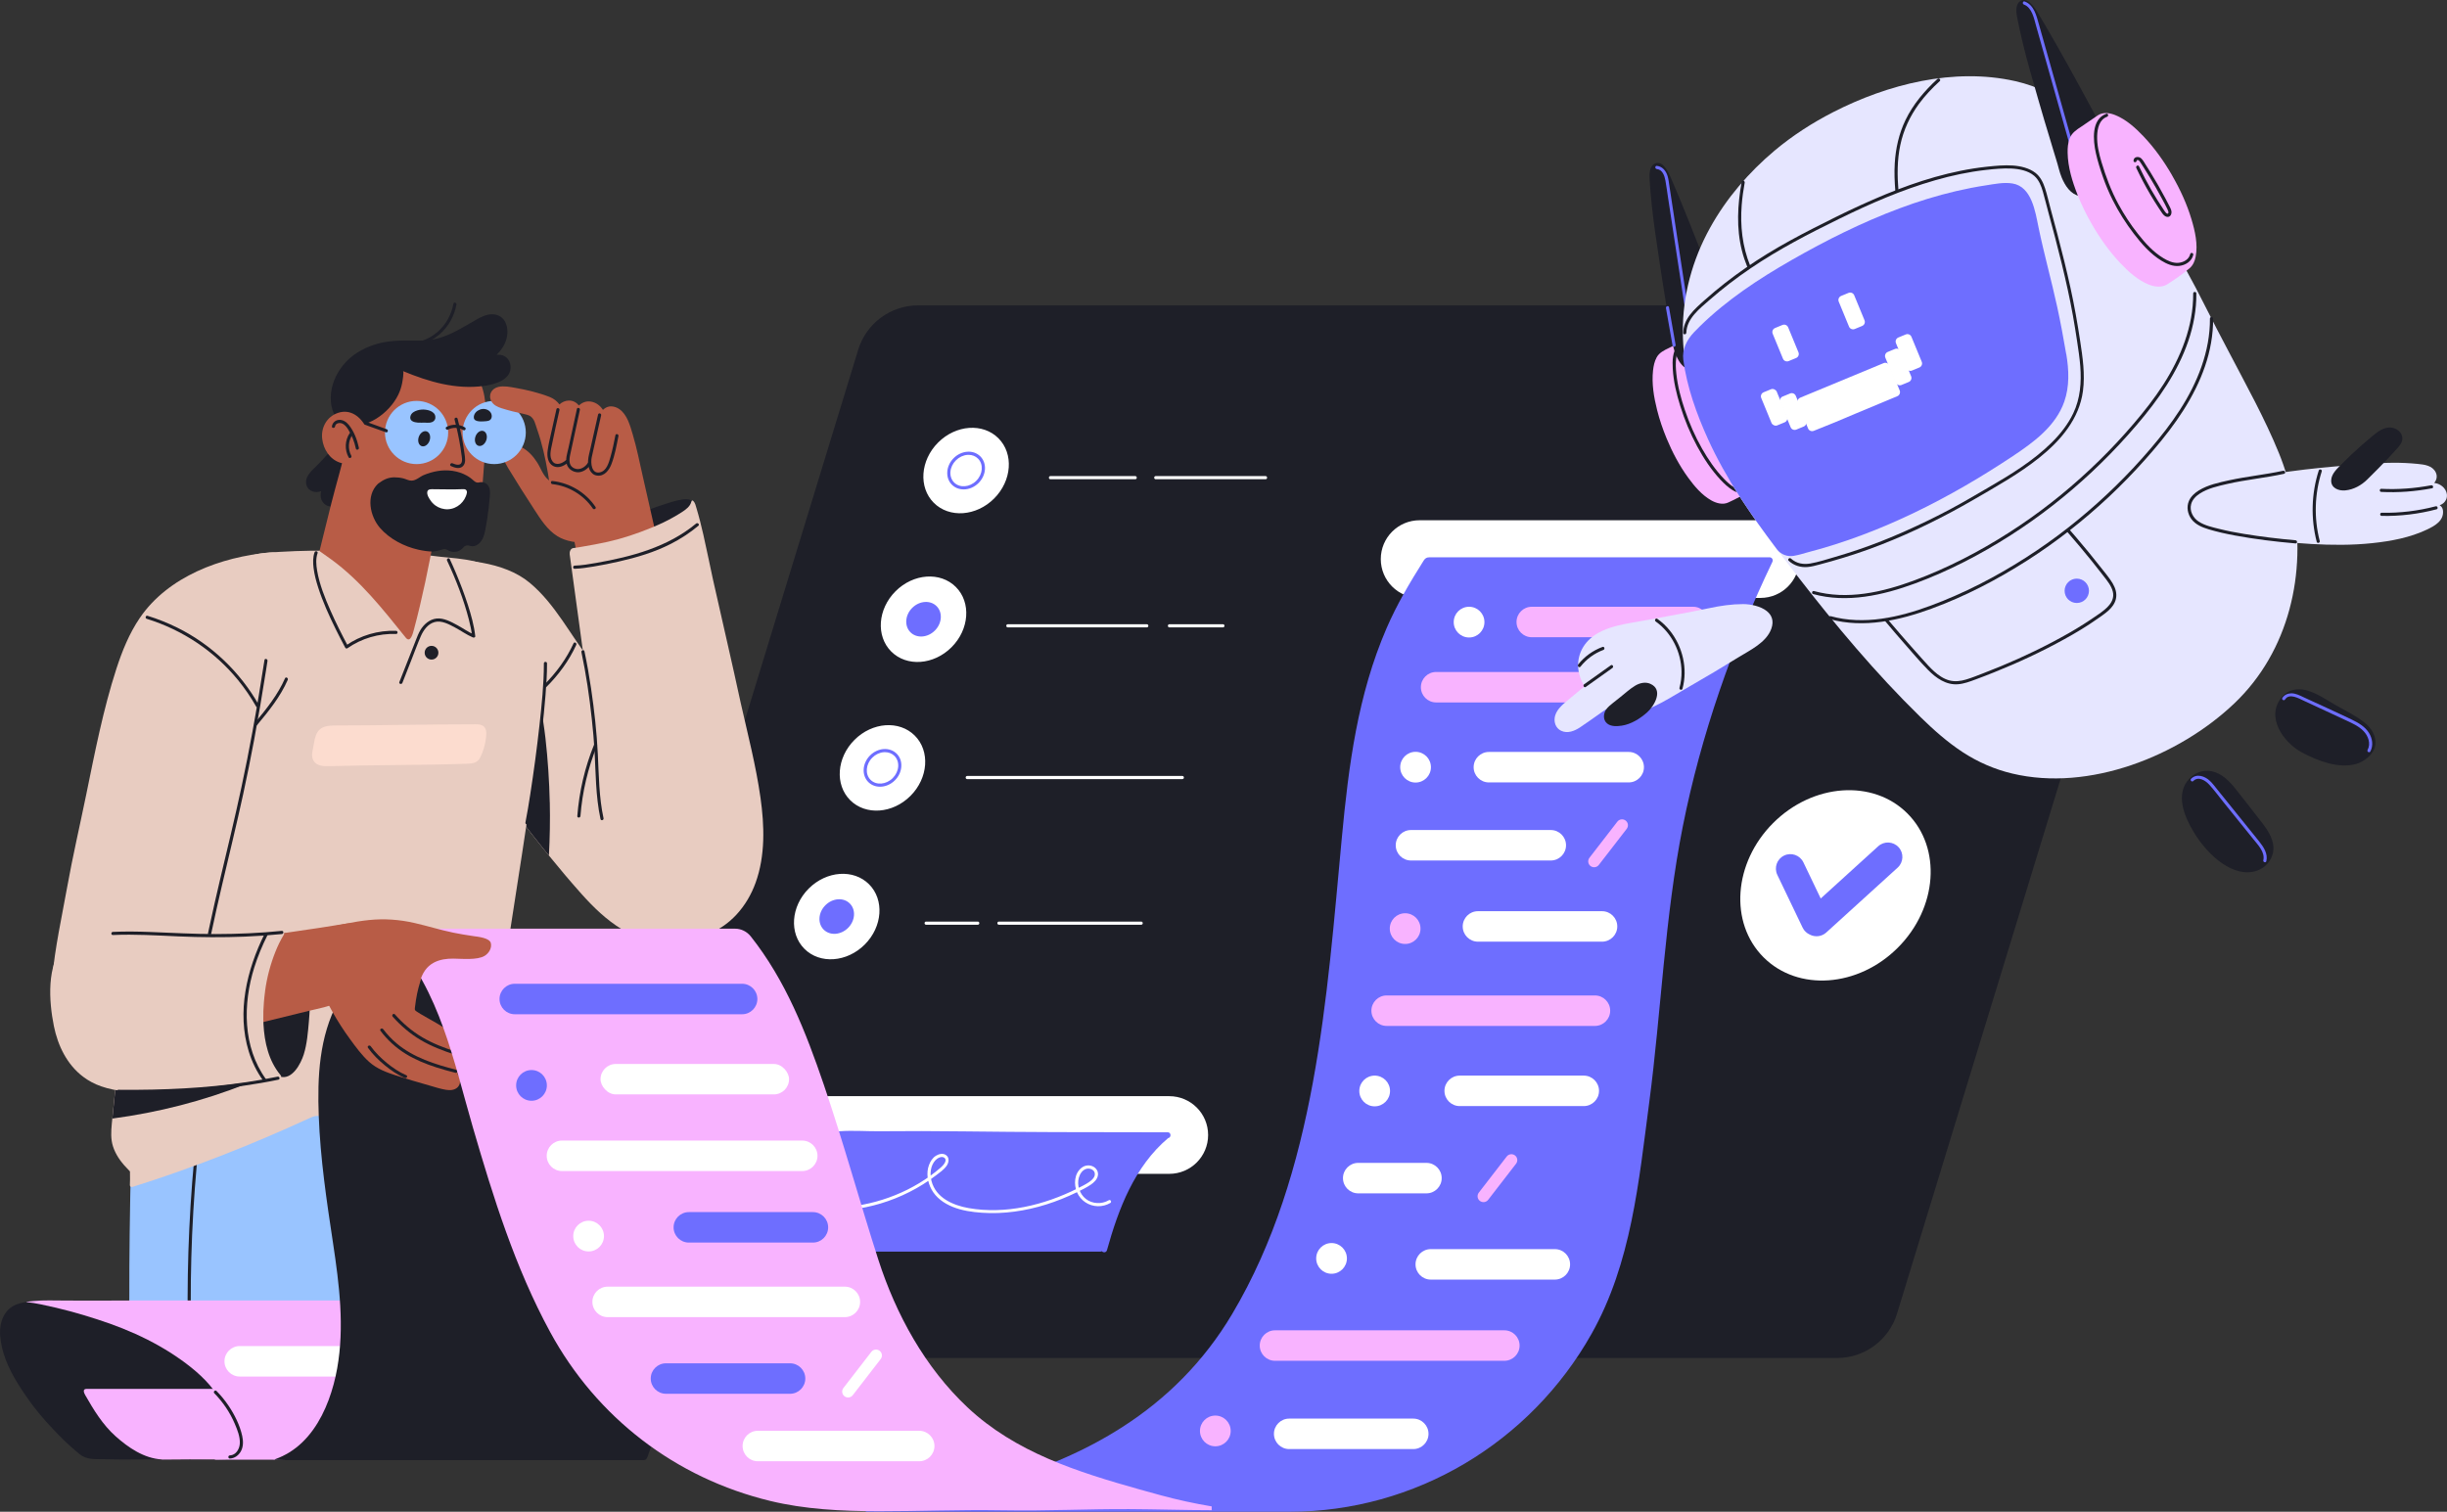
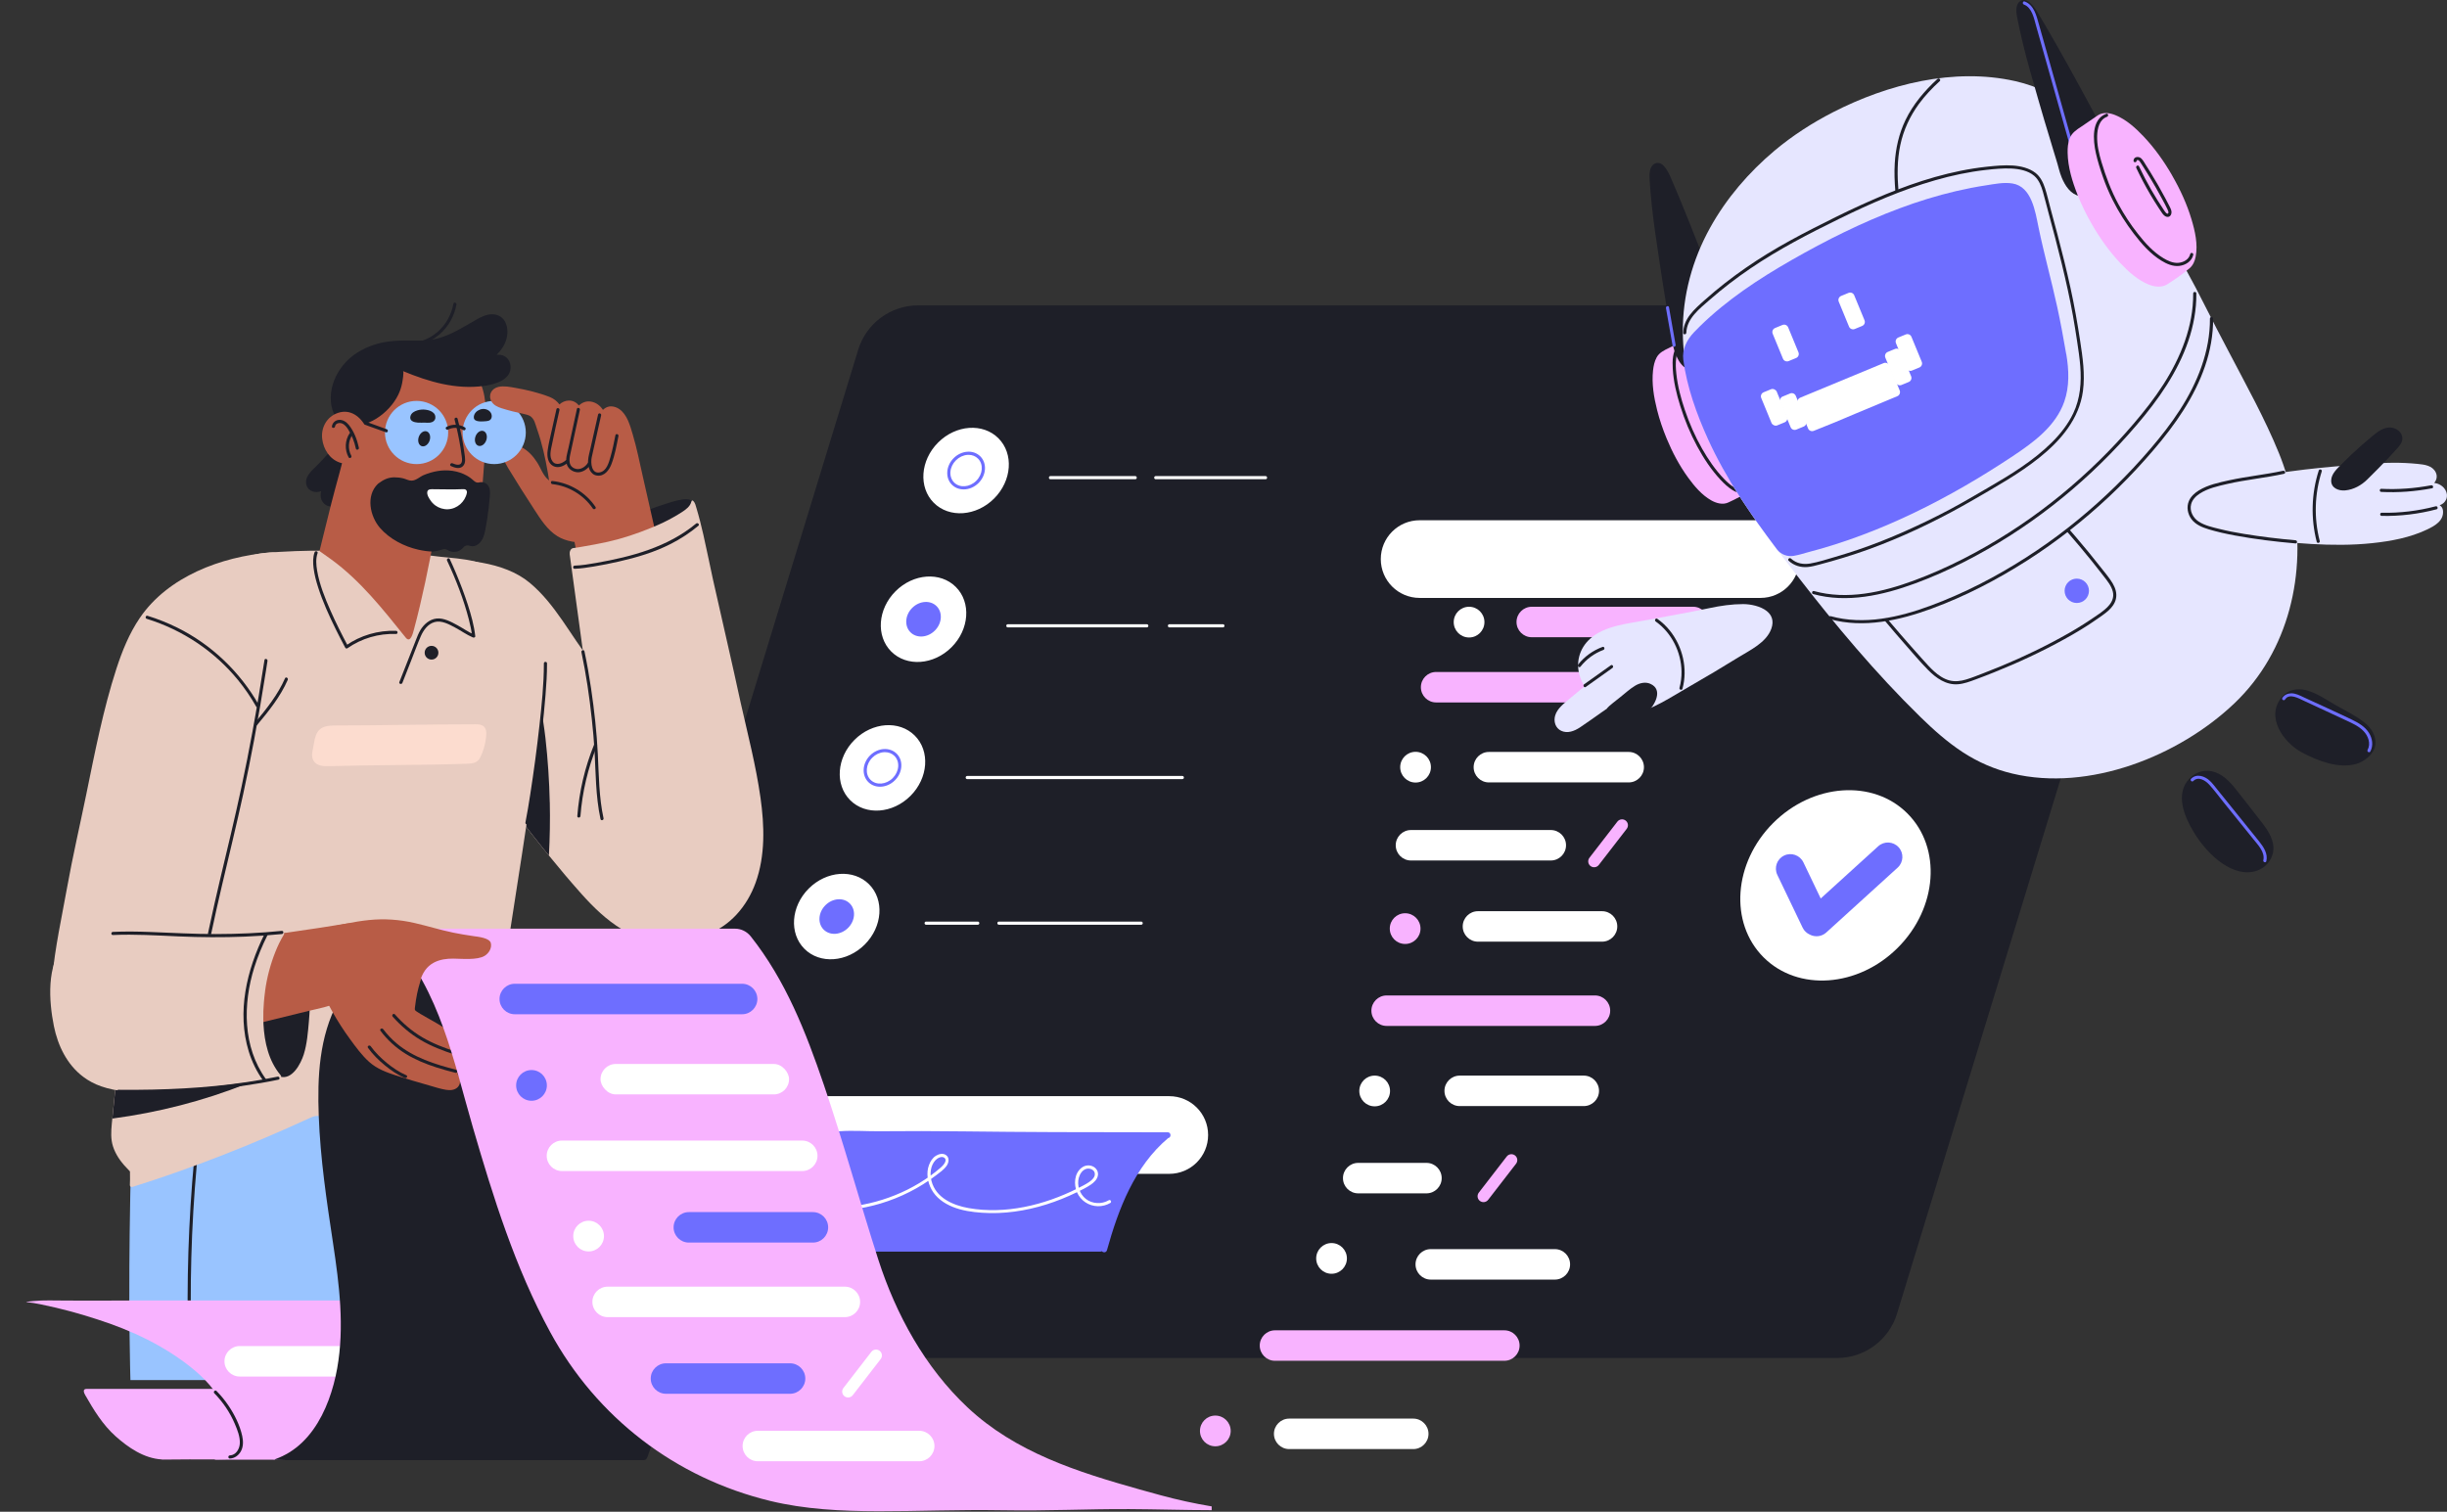
<svg xmlns="http://www.w3.org/2000/svg" id="_レイヤー_2" viewBox="0 0 777.37 480.33">
  <rect x="0" y="0" width="777.37" height="480.33" fill="#333333" stroke="none" />
  <defs>
    <style>.cls-1{fill:#f8b3ff;}.cls-2{fill:#e6e6ff;}.cls-3{fill:#fff;}.cls-4{fill:#e8ccc1;}.cls-5{fill:#99c4ff;}.cls-6{fill:#1e1f28;}.cls-7{fill:#b85c46;}.cls-8{fill:#fcdccf;}.cls-9{fill:#6e6eff;}</style>
  </defs>
  <g id="_饑2">
    <path class="cls-6" d="M583.62,431.48H191.63c-8.44,0-14.47-8.16-12.01-16.23l93.02-304.14c2.56-8.36,10.28-14.08,19.03-14.08h391.99c8.44,0,14.47,8.16,12.01,16.23l-93.02,304.14c-2.56,8.36-10.28,14.08-19.03,14.08Z" />
    <path class="cls-3" d="M559.28,189.98h-108.29c-6.81,0-12.34-5.52-12.34-12.34h0c0-6.81,5.52-12.34,12.34-12.34h108.29c6.81,0,12.34,5.52,12.34,12.34h0c0,6.81-5.52,12.34-12.34,12.34Z" />
    <path class="cls-3" d="M371.46,372.97h-108.29c-6.81,0-12.34-5.52-12.34-12.34h0c0-6.81,5.52-12.34,12.34-12.34h108.29c6.81,0,12.34,5.52,12.34,12.34h0c0,6.81-5.52,12.34-12.34,12.34Z" />
    <ellipse class="cls-3" cx="306.92" cy="149.51" rx="14.51" ry="12.58" transform="translate(-15.83 260.81) rotate(-45)" />
    <ellipse class="cls-3" cx="293.39" cy="196.75" rx="14.51" ry="12.58" transform="translate(-53.19 265.09) rotate(-45)" />
    <ellipse class="cls-3" cx="280.35" cy="243.98" rx="14.51" ry="12.58" transform="translate(-90.41 269.7) rotate(-45)" />
    <ellipse class="cls-3" cx="265.82" cy="291.22" rx="14.51" ry="12.58" transform="translate(-128.07 273.26) rotate(-45)" />
    <ellipse class="cls-3" cx="583.1" cy="281.31" rx="32.32" ry="28.01" transform="translate(-28.13 494.71) rotate(-45)" />
    <path class="cls-9" d="M370.94,359.76h-6.54c-19.44,0-38.91-.04-58.33-.28-8.93-.11-17.87-.13-26.8-.04-7.86.07-17.34-1.34-24,3.72-6.56,5.09-10.92,13.34-12.97,21.25-.96,3.71-1.91,7.37-2.46,11.18-.02.17,0,.32.04.45-.51.51-.31,1.64.63,1.64h109.06c.18,0,.33-.05.46-.12.44.48,1.4.49,1.63-.33,3.64-13.09,8.76-26.61,19.43-35.61,1.05-.17,1.01-1.86-.15-1.86Z" />
    <path class="cls-9" d="M603.16,269.2h0c-1.71-1.88-4.61-2.02-6.49-.31l-18.26,16.59-5.5-11.48c-1.1-2.29-3.84-3.26-6.13-2.16h0c-2.29,1.1-3.25,3.84-2.16,6.13l8.05,16.79c.49,1.01,1.3,1.75,2.25,2.18,1.66.88,3.76.7,5.24-.64l22.69-20.62c1.88-1.71,2.02-4.61.31-6.49Z" />
    <path class="cls-9" d="M296.99,200.35c-2.29,2.29-5.76,2.54-7.75.55-1.99-1.99-1.74-5.46.55-7.75,2.29-2.29,5.76-2.54,7.75-.55,1.99,1.99,1.74,5.46-.55,7.75Z" />
    <path class="cls-9" d="M269.42,294.82c-2.29,2.29-5.76,2.54-7.75.55-1.99-1.99-1.74-5.46.55-7.75,2.29-2.29,5.76-2.54,7.75-.55,1.99,1.99,1.74,5.46-.55,7.75Z" />
    <path class="cls-3" d="M244.85,384.26c3.56-.78,7.03-1.92,10.36-3.4,1.32-.59,2.96-1.14,3.96-2.25.81-.9.92-2.22-.03-3.06-.83-.73-2.17-.91-3.11-.31-1.05.66-1.5,1.97-1.45,3.16.12,2.94,2.8,5.03,5.43,5.79,1.66.47,3.4.54,5.12.51,1.68-.03,3.36-.15,5.03-.34,3.24-.37,6.44-1.03,9.57-1.96,6.33-1.9,12.34-4.92,17.6-8.93,1.18-.9,2.51-1.8,3.38-3.03.74-1.05,1.01-2.59-.19-3.44-.95-.67-2.26-.35-3.17.21-1.08.66-1.79,1.79-2.22,2.95-.95,2.51-.46,5.41.78,7.73,1.42,2.65,3.97,4.45,6.71,5.56,2.95,1.2,6.17,1.66,9.33,1.88,3.44.24,6.9.1,10.32-.36,6.9-.92,13.59-3.11,19.84-6.16,1.45-.71,2.96-1.42,4.31-2.33,1.08-.72,2.21-1.74,2.38-3.11.16-1.29-.63-2.39-1.81-2.85-1.18-.46-2.46-.22-3.44.56-2.27,1.8-2.47,5.25-1.4,7.74,1.15,2.66,3.72,4.36,6.61,4.43,1.4.03,2.78-.33,3.98-1.03.55-.33.05-1.19-.5-.86-2.24,1.32-5.25,1.19-7.3-.44-1.96-1.56-2.88-4.33-2.21-6.74.33-1.19,1.13-2.45,2.38-2.8,1.02-.29,2.42.19,2.67,1.31.29,1.27-.95,2.32-1.87,2.94-1.16.78-2.46,1.4-3.71,2.03-10.46,5.24-22.73,8.23-34.42,6.2-5.02-.88-10.47-3.25-11.86-8.63-.57-2.19-.36-4.85,1.25-6.58.59-.63,1.87-1.39,2.74-.85,1.33.84-.36,2.58-1.06,3.18-8.52,7.38-19.77,11.8-30.98,12.6-2.84.2-6.05.44-8.72-.75-2.06-.92-4.36-3.31-3.36-5.76.42-1.03,1.55-1.55,2.53-.89,1.22.83-.02,2.01-.86,2.5-2.6,1.5-5.57,2.56-8.43,3.45-1.46.45-2.94.84-4.44,1.17-.63.14-.36,1.1.27.96h0Z" />
    <path class="cls-3" d="M317.33,293.82h45.22c.64,0,.64-1,0-1h-45.22c-.64,0-.64,1,0,1h0Z" />
    <path class="cls-3" d="M294.2,293.82h16.43c.64,0,.64-1,0-1h-16.43c-.64,0-.64,1,0,1h0Z" />
    <path class="cls-3" d="M307.26,247.55h68.36c.64,0,.64-1,0-1h-68.36c-.64,0-.64,1,0,1h0Z" />
    <path class="cls-3" d="M371.5,199.34h17.01c.64,0,.64-1,0-1h-17.01c-.64,0-.64,1,0,1h0Z" />
    <path class="cls-3" d="M320.16,199.34h44.17c.64,0,.64-1,0-1h-44.17c-.64,0-.64,1,0,1h0Z" />
    <path class="cls-3" d="M367.15,152.27h34.9c.64,0,.64-1,0-1h-34.9c-.64,0-.64,1,0,1h0Z" />
    <path class="cls-3" d="M333.7,152.27h26.95c.64,0,.64-1,0-1h-26.95c-.64,0-.64,1,0,1h0Z" />
    <path class="cls-9" d="M279.57,249.97c-1.39,0-2.72-.49-3.72-1.48-2.18-2.18-1.93-5.97.55-8.46,1.19-1.19,2.72-1.91,4.31-2.03,1.61-.11,3.08.41,4.15,1.47,1.07,1.06,1.59,2.54,1.47,4.15-.11,1.58-.83,3.11-2.03,4.31-1.35,1.35-3.08,2.04-4.74,2.04ZM281.14,238.99c-.12,0-.24,0-.36.01-1.34.1-2.65.71-3.67,1.74-2.09,2.09-2.34,5.25-.55,7.04,1.79,1.79,4.95,1.54,7.04-.55,1.02-1.02,1.64-2.33,1.74-3.67.09-1.32-.33-2.51-1.18-3.37-.78-.78-1.84-1.2-3.01-1.2Z" />
    <path class="cls-9" d="M306.13,155.5c-1.39,0-2.72-.49-3.72-1.48-1.06-1.06-1.59-2.54-1.47-4.15.11-1.58.83-3.11,2.03-4.31,1.19-1.19,2.72-1.91,4.31-2.03,1.61-.12,3.08.41,4.15,1.47,2.18,2.18,1.93,5.97-.55,8.46h0c-1.35,1.35-3.08,2.04-4.74,2.04ZM307.7,144.52c-.12,0-.24,0-.36.01-1.34.1-2.65.71-3.67,1.74-1.02,1.02-1.64,2.33-1.74,3.67-.09,1.32.33,2.51,1.18,3.37,1.79,1.79,4.95,1.54,7.04-.55,2.09-2.09,2.34-5.25.55-7.04-.78-.78-1.84-1.2-3.01-1.2Z" />
    <path class="cls-7" d="M181.82,172.1c3.82.68,8.14-.02,10-3.31,1.35-2.38.36-5.21-1.34-7.11-1.7-1.9-3.96-3.2-6.21-4.35-3.19-1.63-7.21-2.61-10.03-4.85-1.74-1.39-2.42-3.74-3.6-5.56-1.24-1.93-2.8-3.69-4.85-4.77-1.7-.9-4.05-1.08-5.25.71-1.29,1.93-.2,4.07.85,5.8,2.69,4.43,5.46,8.81,8.29,13.15,2.07,3.17,4.16,6.56,7.45,8.59,1.27.78,2.93,1.39,4.69,1.7Z" />
-     <path class="cls-9" d="M275.3,480.33h134.39c39.87,0,76.43-21.92,95.91-56.51,12.67-22.49,15.01-48.36,18.34-73.61,3.78-28.66,4.92-58.82,10.66-87.64,5.74-28.87,15.74-57.55,28.47-84.07.32-.66-.16-1.43-.9-1.43h-102.69c-1.77,0-3.54.02-5.32,0-.94,0-1.42.3-1.92,1.1-4.36,6.93-8.47,13.85-11.73,21.39-9.2,21.24-12.08,43.73-14.23,66.58-4.77,50.63-8.18,106.43-34.79,151.28-18.21,30.69-47.61,46.76-81.47,55.33-11.45,2.9-23.09,5.03-34.77,6.79-.49.07-.44.79.05.79Z" />
    <path class="cls-1" d="M537.88,202.47h-51.27c-2.67,0-4.84-2.17-4.84-4.84h0c0-2.67,2.17-4.84,4.84-4.84h51.27c2.67,0,4.84,2.17,4.84,4.84h0c0,2.67-2.17,4.84-4.84,4.84Z" />
    <path class="cls-3" d="M471.58,197.67c0,2.69-2.18,4.88-4.88,4.88s-4.88-2.18-4.88-4.88,2.18-4.88,4.88-4.88,4.88,2.18,4.88,4.88Z" />
    <path class="cls-1" d="M522.41,223.19h-66.18c-2.67,0-4.84-2.17-4.84-4.84h0c0-2.67,2.17-4.84,4.84-4.84h66.18c2.67,0,4.84,2.17,4.84,4.84h0c0,2.67-2.17,4.84-4.84,4.84Z" />
    <circle class="cls-3" cx="449.7" cy="243.76" r="4.88" />
    <path class="cls-3" d="M517.41,248.6h-44.42c-2.67,0-4.84-2.17-4.84-4.84h0c0-2.67,2.17-4.84,4.84-4.84h44.42c2.67,0,4.84,2.17,4.84,4.84h0c0,2.67-2.17,4.84-4.84,4.84Z" />
    <path class="cls-3" d="M492.66,273.41h-44.42c-2.67,0-4.84-2.17-4.84-4.84h0c0-2.67,2.17-4.84,4.84-4.84h44.42c2.67,0,4.84,2.17,4.84,4.84h0c0,2.67-2.17,4.84-4.84,4.84Z" />
    <path class="cls-1" d="M505.28,275.17h0c-.82-.63-.97-1.81-.34-2.63l8.87-11.48c.63-.82,1.81-.97,2.63-.34h0c.82.63.97,1.81.34,2.63l-8.87,11.48c-.63.82-1.81.97-2.63.34Z" />
    <path class="cls-1" d="M451.27,295.05c0,2.69-2.18,4.88-4.88,4.88s-4.88-2.18-4.88-4.88,2.18-4.88,4.88-4.88,4.88,2.18,4.88,4.88Z" />
    <path class="cls-3" d="M508.94,299.2h-39.42c-2.67,0-4.84-2.17-4.84-4.84h0c0-2.67,2.17-4.84,4.84-4.84h39.42c2.67,0,4.84,2.17,4.84,4.84h0c0,2.67-2.17,4.84-4.84,4.84Z" />
    <path class="cls-1" d="M440.51,316.29h66.18c2.67,0,4.84,2.17,4.84,4.84h0c0,2.67-2.17,4.84-4.84,4.84h-66.18c-2.67,0-4.84-2.17-4.84-4.84h0c0-2.67,2.17-4.84,4.84-4.84Z" />
    <path class="cls-3" d="M441.59,346.64c0,2.69-2.18,4.88-4.88,4.88s-4.88-2.18-4.88-4.88,2.18-4.88,4.88-4.88,4.88,2.18,4.88,4.88Z" />
    <path class="cls-3" d="M503.14,351.44h-39.42c-2.67,0-4.84-2.17-4.84-4.84h0c0-2.67,2.17-4.84,4.84-4.84h39.42c2.67,0,4.84,2.17,4.84,4.84h0c0,2.67-2.17,4.84-4.84,4.84Z" />
    <path class="cls-3" d="M453.16,379.17h-21.68c-2.67,0-4.84-2.17-4.84-4.84h0c0-2.67,2.17-4.84,4.84-4.84h21.68c2.67,0,4.84,2.17,4.84,4.84h0c0,2.67-2.17,4.84-4.84,4.84Z" />
    <path class="cls-1" d="M470.13,381.57h0c-.82-.63-.97-1.81-.34-2.63l8.87-11.48c.63-.82,1.81-.97,2.63-.34h0c.82.63.97,1.81.34,2.63l-8.87,11.48c-.63.82-1.81.97-2.63.34Z" />
    <circle class="cls-3" cx="423.01" cy="399.84" r="4.88" />
    <path class="cls-3" d="M493.95,406.57h-39.42c-2.67,0-4.84-2.17-4.84-4.84h0c0-2.67,2.17-4.84,4.84-4.84h39.42c2.67,0,4.84,2.17,4.84,4.84h0c0,2.67-2.17,4.84-4.84,4.84Z" />
    <path class="cls-1" d="M477.91,432.37h-72.87c-2.67,0-4.84-2.17-4.84-4.84h0c0-2.67,2.17-4.84,4.84-4.84h72.87c2.67,0,4.84,2.17,4.84,4.84h0c0,2.67-2.17,4.84-4.84,4.84Z" />
    <path class="cls-1" d="M390.97,454.66c0,2.69-2.18,4.88-4.88,4.88s-4.88-2.18-4.88-4.88,2.18-4.88,4.88-4.88,4.88,2.18,4.88,4.88Z" />
    <path class="cls-3" d="M448.97,460.42h-39.42c-2.67,0-4.84-2.17-4.84-4.84h0c0-2.67,2.17-4.84,4.84-4.84h39.42c2.67,0,4.84,2.17,4.84,4.84h0c0,2.67-2.17,4.84-4.84,4.84Z" />
    <path class="cls-4" d="M233.59,285.36c-.97,4.43-3.91,8.2-7.56,10.79-8.67,6.17-19.81,4.36-28.45-.87-4.88-2.96-8.98-6.93-12.77-11.16-3.59-4.01-7.06-8.14-10.45-12.31-.54-.64-1.06-1.3-1.59-1.95-4.72-5.85-9.27-11.83-13.67-17.92-2.9-4-5.72-8.05-8.47-12.15-.17-.27-.19-.51-.12-.73-.16-.25-.32-.48-.47-.72-5.42-8.23-10.85-16.47-15.53-25.16-4.3-7.98-9.1-16.53-9.57-25.79-.13-2.51.31-5.36,1.84-7.43,1.94-2.63,5.49-2.56,8.48-2.51.33,0,.67,0,1,.02,10.46.22,23.65.71,32.07,7.74,8.16,6.82,12.83,16.58,19.33,24.8,7.42,9.36,13.89,19.61,20.8,29.35,3.77,5.32,7.54,10.64,11.31,15.96,3.54,4.99,7.38,9.88,10.48,15.15,2.63,4.48,4.48,9.66,3.34,14.89Z" />
    <path class="cls-6" d="M174.65,254.96c-.15-6.83-.61-13.65-1.37-20.44-.77-6.77-2.23-13.44-2.99-20.19-.04-.27-.14-.51-.32-.69.03-.1.07-.21.09-.32.18-.58-.73-.83-.91-.25-.04.12-.08.25-.11.37-.37.13-.69.48-.64.89.03.28.08.58.11.87-2.8,9.16-5.3,18.42-7.44,27.76-.68,2.98-1.34,5.98-1.95,8.98,4.39,6.09,8.95,12.07,13.67,17.92.53.65,1.05,1.31,1.59,1.95.3-5.61.41-11.23.28-16.85Z" />
-     <path class="cls-6" d="M173.56,218.3c3.89-3.86,7.23-8.41,9.51-13.4.27-.58-.6-1.09-.86-.5-2.25,4.92-5.52,9.39-9.36,13.2-.46.45.25,1.16.71.71h0Z" />
    <path class="cls-5" d="M148.12,345.46c-.5,30.89-1,61.77-1.51,92.66,0,.13-.03.26-.08.37H41.43c-.06-1.37-.07-2.75-.1-4.12-.3-14.09-.32-28.19-.14-42.29.09-8.26.27-16.53.47-24.79.12-4.98,1.58-8.34,4.39-10.8,1.84-1.61,4.24-2.84,7.25-3.9,21.6-7.63,45.51-11.16,68.13-14.27,6.05-.83,12.26-1.54,18.37-.99,2.99.27,5.38,1.22,6.82,3.04,1,1.26,1.54,2.95,1.51,5.1Z" />
    <path class="cls-6" d="M63.28,353.63c-1.21,9.77-2.13,19.57-2.74,29.39-.61,9.78-.92,19.58-.94,29.38,0,5.56.08,11.12.26,16.67.02.64,1.02.64,1,0-.32-9.83-.35-19.68-.08-29.52.27-9.8.85-19.58,1.72-29.34.49-5.54,1.08-11.06,1.77-16.58.08-.64-.92-.63-1,0h0Z" />
    <path class="cls-4" d="M172.48,203.08c-1.15-7.73-7.87-16.77-14.27-21.4-6.17-4.47-13.73-4.08-21.14-5.12-6.32-.88-12.64-.8-18.96-1.14-6.36-.34-12.87-.53-19.3-.44-3.25.05-6.5.16-9.74.36-3.07.19-6.21.26-9.16,1.16-2.45.75-4.26,2.03-5.78,4.13-6.64,9.23-9.96,20.08-12.99,30.93-.07.25-.13.5-.21.75-2.85,10.39-4.83,20.98-7.19,31.47-4.31,19.22-8.07,38.55-11.2,57.99-1.96,12.17-3.64,24.39-5.06,36.63-.65,5.66-1.26,11.33-1.8,17-.22,2.31-.54,4.75-.19,7.11.38,2.53,1.67,4.89,3.25,6.88.44.56.91,1.09,1.41,1.6.41.42,1.12,1.2,1.12,1.2,0-.34.04.4.04,2.46,0,.58-.01,1.3-.05,1.88-.03.42.38.74.78.61,19.27-6.02,38.46-13.64,56.85-22.12.82-.38,1.73-.54,2.62-.41,3.28.48,6.63,1.41,9.84,1.88,9.22,1.36,26.07,3.97,34.55,4.68.65.06,1.32.06,1.97-.04,3.82-.54,3.84-2.96,4.28-5.44,6.55-37.15,12.27-74.8,17.89-112.1,2.07-13.76,4.44-26.74,2.42-40.53Z" />
    <path class="cls-6" d="M167.88,261.61c1.17-5.97,2.03-12.01,2.86-18.04,1.03-7.5,1.94-15.03,2.55-22.58.27-3.4.5-6.81.49-10.21,0-.64-1-.64-1,0,.01,6.62-.7,13.26-1.42,19.83-.81,7.31-1.79,14.61-2.92,21.87-.46,2.96-.94,5.92-1.52,8.86-.12.63.84.9.96.27h0Z" />
    <path class="cls-8" d="M152.38,230.22c-.48-.09-.98-.09-1.47-.09-15.01,0-30.01.38-45.02.38-4.21.09-5.59,1.69-6.17,5.79-.25,1.75-1.1,3.8-.08,5.46,1,1.63,3.13,1.73,4.85,1.68,14.74-.43,29.13-.27,43.86-.77,1.74-.06,3.3-.23,4.17-1.93,1.01-1.97,1.62-4.13,1.87-6.32.17-1.43.3-3.29-1.28-3.98-.23-.1-.48-.17-.73-.22Z" />
    <path class="cls-6" d="M139.27,207.39c0-1.2-.97-2.18-2.18-2.18s-2.18.97-2.18,2.18.97,2.18,2.18,2.18,2.18-.97,2.18-2.18Z" />
    <path class="cls-6" d="M142.03,178.14c2.81,5.99,5.26,12.26,6.91,18.67.45,1.74.84,3.51,1.04,5.3.25-.14.5-.29.75-.43-1.88-.8-3.58-2.03-5.37-3-1.97-1.07-4.38-2.41-6.7-2.15-2.19.24-4.05,1.86-5.13,3.71-.59,1.01-1.01,2.1-1.43,3.19-.54,1.37-1.08,2.75-1.62,4.12-1.2,3.05-2.4,6.11-3.61,9.16-.24.6.73.86.96.27.99-2.52,1.98-5.04,2.97-7.56.95-2.41,1.83-4.86,2.87-7.24.86-1.96,2.24-3.93,4.42-4.53,2.2-.61,4.6.74,6.49,1.74,1.89,1.01,3.67,2.3,5.65,3.15.3.13.8,0,.75-.43-.38-3.39-1.31-6.71-2.35-9.94-1.1-3.41-2.38-6.77-3.77-10.08-.63-1.5-1.28-2.98-1.97-4.45-.27-.58-1.14-.08-.86.5h0Z" />
    <path class="cls-6" d="M99.93,175.5c-.56,1.58-.52,3.33-.31,4.98.26,2.11.81,4.17,1.46,6.19,1.47,4.57,3.47,8.97,5.59,13.27.97,1.97,1.98,3.92,3.01,5.86.12.23.47.33.68.18,4.51-3.15,9.95-4.75,15.45-4.54.64.02.64-.98,0-1-5.66-.22-11.31,1.44-15.95,4.68.23.06.46.12.68.18-1.95-3.68-3.83-7.39-5.51-11.2-1.81-4.1-3.54-8.38-4.29-12.82-.3-1.8-.47-3.77.15-5.52.22-.61-.75-.87-.96-.27h0Z" />
    <path class="cls-6" d="M90.25,337.14c-9.66.21-19.32.42-28.98.63-4.87.1-9.74.21-14.61.31-2.43.06-4.87.1-7.3.16-.66,0-1.3.04-1.86.16-.65,5.66-1.26,11.33-1.8,17,14.54-1.92,28.82-5.58,42.47-10.98,4.25-1.68,8.44-3.52,12.56-5.51.86-.42.43-1.79-.47-1.77Z" />
-     <path class="cls-6" d="M70.28,433.67c-5.4-4.66-12.1-8.27-17.55-10.97-6.49-3.21-13.37-5.6-20.45-7.1-5.47-1.16-11.04-1.88-16.63-2-3.4-.07-7.03-.38-10.29.82-4,1.46-5.58,5.62-5.33,9.7.34,5.5,2.71,10.76,5.57,15.39,2.95,4.79,6.34,9.3,10.18,13.42,3.47,3.72,5.58,5.89,9.51,9.11,2.25,1.85,4.98,1.54,7.76,1.61,7.09.19,14.2-.02,21.29-.02h2.31c3.08.18,6.17.17,9.25,0h3.17c.32,0,.55-.13.7-.32,5.11-.75,9.47-4.14,10.11-9.3,1.04-8.3-3.43-15.01-9.59-20.34Z" />
    <path class="cls-1" d="M88.44,442.62c.21-.56-.06-1.32-.84-1.32H27.5c-1.37,0-.82,1.27-.42,1.98,2.66,4.68,5.58,9.44,9.62,13.05,4.07,3.64,9.04,7.03,14.64,7.38.07.02.14.05.23.05,26.52-.42,24.75,1.75,32.24-7.11,3.37-3.98,4.95-8.7,4.66-13.91,0-.04-.02-.07-.03-.1Z" />
    <path class="cls-1" d="M169.78,451.05c-.8-4.39-1.82-8.75-3.06-13.04-2.5-8.66-5.88-17.06-10.04-25.06-.3-.58-.91-.57-1.32-.27-.41.3-.86.52-1.37.52H50.75c-1.68,0-3.35,0-5.03,0-1.68,0-3.36,0-5.03.02-1.68,0-3.36.01-5.03.02-1.68,0-3.36,0-5.03.01-1.68,0-3.36,0-5.03,0-1.68,0-3.35,0-5.03-.02-1.66,0-3.31-.03-4.97-.04-1.66-.02-3.33.05-4.99.2-.62.06-1.22.12-1.84.2-.1.02-.28.04-.41.08-.03,0-.03.05,0,.05,1.56.14,3.08.4,4.61.72,6.93,1.44,11.97,2.84,17.82,4.73,5.53,1.77,10.95,3.9,16.13,6.52,4.87,2.47,9.53,5.38,13.8,8.79,4.29,3.43,8.08,7.51,10.41,12.53,1.31,2.83,2.25,6.07,2.12,9.2-.12,3.01-1.59,6.58-4.74,7.28-.48.11-.39.29.09.29l99.15.1c1.36,0,2.54-.99,2.75-2.34.54-3.47-.08-7.05-.7-10.49Z" />
    <path class="cls-3" d="M115.57,437.37h-39.42c-2.67,0-4.84-2.17-4.84-4.84h0c0-2.67,2.17-4.84,4.84-4.84h39.42c2.67,0,4.84,2.17,4.84,4.84h0c0,2.67-2.17,4.84-4.84,4.84Z" />
    <path class="cls-6" d="M73.03,463.43c1.47-.06,2.71-.96,3.44-2.21.87-1.5.84-3.3.48-4.96-.75-3.42-2.43-6.78-4.38-9.67-1.12-1.65-2.38-3.2-3.78-4.62-.45-.46-1.16.25-.71.71,2.75,2.81,4.98,6.11,6.52,9.73.81,1.91,1.68,4.07,1.59,6.17-.07,1.77-1.2,3.77-3.16,3.85-.64.02-.64,1.02,0,1h0Z" />
    <path class="cls-6" d="M204.44,395.07c-5.8-11.46-13.08-22.25-20.57-32.67-11.18-15.57-23.84-29.78-35.85-44.67-4.5-5.58-8.63-11.42-13.03-17.08-1.38-1.89-2.88-4.51-5.9-3.07-1.28.61-2.53,1.28-3.75,2-2.51,1.49-4.87,3.2-7.07,5.12-4.4,3.83-8.11,8.44-10.88,13.57-6.01,11.13-6.59,23.9-6.13,36.28.5,13.66,2.52,27.08,4.56,40.57,1.97,13.05,3.65,26.52,1.3,39.64-.61,3.43-1.51,6.82-2.73,10.09-1.25,3.33-2.85,6.55-4.93,9.44-2.03,2.83-4.54,5.33-7.51,7.16-1.48.91-2.81,1.54-4.44,2.15-.3.11-.29.24.03.24,1.21,0,2.39.1,3.6.1h111.57c.58,0,1.16,0,1.74,0,.76,0,1.04-.49,1.28-1.15.88-2.45,1.8-4.88,2.65-7.34.59-1.71,1.16-3.43,1.68-5.17,1.4-4.59,2.53-9.29,3.07-14.07,0-.02,0-.04,0-.07.21-1.88.3-3.76.33-5.65.11-12.49-3.41-24.37-9.02-35.45Z" />
    <path class="cls-4" d="M88.48,176.03c-.65-.41-1.57-.59-2.8-.48-15.37,1.37-32.27,7.57-41.28,20.81-3.35,4.92-5.6,10.51-7.43,16.14-4.21,12.99-6.82,26.51-9.56,39.87-1.99,9.72-4.33,19.77-6.08,29.54-1.69,9.39-3.89,19.27-4.72,28.78-.51,5.85.44,11.28,3.92,16.19,3.01,4.25,7.65,7.28,12.76,8.3,5.03,1,10.16-.18,14.5-2.85,6.54-4.03,11.73-7.6,13.83-15.32,7.24-26.61,12.2-53.79,18.23-80.68,4.1-18.29,6-37.45,9.86-55.8.45-2.1-.02-3.73-1.24-4.5Z" />
    <path class="cls-6" d="M67.04,296.92c1.11-5.26,2.28-10.5,3.51-15.73,1.1-4.72,2.24-9.43,3.35-14.15,1.16-4.9,2.29-9.8,3.36-14.72,1.24-5.73,2.4-11.48,3.48-17.25,1.36-7.29,2.6-14.6,3.75-21.92.17-1.05.33-2.1.49-3.16.1-.63-.87-.9-.96-.27-1.17,7.57-2.42,15.12-3.8,22.65-1.08,5.92-2.25,11.83-3.51,17.72-1.07,4.99-2.2,9.97-3.37,14.93-1.11,4.7-2.24,9.4-3.35,14.1-1.21,5.13-2.38,10.27-3.48,15.42-.15.7-.3,1.41-.45,2.11-.13.63.83.9.96.27h0Z" />
    <path class="cls-6" d="M81.66,230.39c3.71-4.45,7.41-9.03,9.75-14.37.26-.58-.61-1.09-.86-.5-2.31,5.27-5.94,9.78-9.6,14.17-.41.49.29,1.2.71.71h0Z" />
    <path class="cls-6" d="M46.61,196.62c11.34,3.5,21.51,10.27,29.02,19.47,2.15,2.63,4.06,5.45,5.74,8.4.32.56,1.18.06.86-.5-5.99-10.51-15-19.14-25.84-24.53-3.06-1.52-6.24-2.79-9.51-3.8-.62-.19-.88.77-.27.96h0Z" />
    <path class="cls-6" d="M97.76,306.3c-.47-3.4-1.45-6.83-4.24-8.83-2.39-1.7-5.52-.89-7.38,1.21-2.88,3.26-3.51,8.56-4,12.71-.63,5.27-.45,10.61.25,15.86.38,2.8.91,5.61,1.89,8.27.8,2.18,2.07,5.63,4.48,6.49,3.99,1.41,6.8-4.01,7.74-6.99,1.04-3.32,1.33-7.01,1.63-10.46.51-6.01.58-12.29-.36-18.26Z" />
    <path class="cls-7" d="M146.23,329.93c-2.97-2.07-6.7-4.43-10.17-6.34-.83-.45-1.65-.92-2.46-1.41-.43-.26-.86-.53-1.27-.81-.6-.41-.59-.52-.51-1.27.39-3.36.91-5.66,1.59-7.88,1.32-4.28.49-6.76-1.05-10.43-1.21-2.89-3.59-5.42-6.46-6.72-4.11-1.86-7.75.33-11.02,2.77-2.51,1.87-4.82,4-6.86,6.38-1.99,2.33-4.2,5.03-4.9,8.09-.78,3.4.91,6.36,2.52,9.23,1.67,2.97,3.52,5.85,5.54,8.6,1.84,2.52,3.75,5.16,6.09,7.26,2.48,2.22,5.5,3.33,8.62,4.34,3.45,1.11,6.92,2.16,10.41,3.13,1.78.5,3.59,1.12,5.42,1.41,1.29.2,2.77.13,3.73-.89,1.11-1.18.78-2.93-.07-4.15-.04-.06-.09-.1-.13-.16.25-.19.48-.41.66-.67.52-.73.69-1.76.62-2.63-.07-.91-.33-1.82-.85-2.58-.04-.06-.1-.11-.14-.17.35-.12.69-.31,1-.58,1.52-1.33,1.17-3.46-.32-4.5Z" />
    <path class="cls-6" d="M124.73,323.01c2.6,2.91,5.57,5.47,8.94,7.45,3.38,1.99,7.07,3.4,10.79,4.61.61.2.88-.77.27-.96-3.65-1.18-7.24-2.56-10.55-4.51-3.3-1.94-6.19-4.44-8.73-7.3-.43-.48-1.13.23-.71.71h0Z" />
    <path class="cls-6" d="M120.86,327.51c2.19,2.92,4.89,5.39,8,7.31,3.03,1.88,6.37,3.24,9.76,4.33,2.01.65,4.04,1.2,6.08,1.72.62.16.89-.8.27-.96-6.73-1.72-13.63-3.86-19.02-8.43-1.57-1.33-2.98-2.84-4.22-4.48-.38-.51-1.25-.01-.86.5h0Z" />
    <path class="cls-6" d="M116.9,332.92c1.49,2.07,3.31,3.89,5.28,5.51,1.95,1.61,4.07,3.08,6.4,4.07.59.25,1.1-.61.5-.86-2.25-.96-4.31-2.36-6.2-3.91-1.89-1.56-3.68-3.32-5.12-5.31-.37-.52-1.24-.02-.86.5h0Z" />
    <path class="cls-7" d="M116.8,297.13c-1.77-2.88-3.71-4.19-7.3-3.59-10.32,1.74-21.85,3.19-32.18,4.91-.65.11-.99.79-1.04,1.37-.78,8.44-.53,16.91.67,25.3.16,1.12,1.29,1.25,2.05.75,6.44-1.58,12.87-3.16,19.31-4.73,2.93-.72,6.04-1.23,8.77-2.59,2.43-1.21,4.38-3.2,5.94-5.38,1.61-2.25,2.77-4.87,3.37-7.57.53-2.36,1.74-6.31.41-8.47Z" />
    <path class="cls-4" d="M84.2,314.97c.58-4.36,1.71-8.63,3.35-12.71.71-1.76,1.53-3.48,2.52-5.1.51-.85.06-1.28-1.14-1.1-2.46.36-5.11.64-5.62.71-5.72.83-11.93.19-17.71.13-5.77-.06-11.55-.15-17.32-.32-5.13-.15-10.16-1.33-15.31-1.33-4.67.07-9.18,1.3-12.42,4.85-5.85,6.41-5.02,18.04-3.43,25.93,1.25,6.2,4.17,12.25,9.32,16.11,1.71,1.29,3.63,2.3,5.65,3.01,5.14,1.82,10.69,1.96,16.08,1.58,6.67-.47,12.87-.7,19.52-1.42,3.98-.43,7.95-1.02,11.93-1.45,1.75-.19,3.49-.53,5.24-.73.89-.1,2.24-.59,3.13-.68.73-.08,1.85.01,1.09-.9-3.75-4.5-5.07-10.38-5.38-16.11-.02-.45-.04-.91-.05-1.36-.05-1.9.03-3.8.19-5.69.09-1.14.22-2.28.37-3.42Z" />
    <path class="cls-6" d="M37.62,347.26c13.26.13,26.55-.41,39.68-2.27,3.74-.53,7.46-1.17,11.15-1.94.63-.13.36-1.1-.27-.96-13.04,2.71-26.37,3.82-39.66,4.11-3.64.08-7.27.1-10.91.06-.64,0-.64.99,0,1h0Z" />
    <path class="cls-6" d="M89.53,295.77c-6.94.7-13.92,1-20.9,1.01-6.99.01-13.96-.4-20.94-.66-3.94-.15-7.89-.21-11.83-.03-.64.03-.64,1.03,0,1,6.99-.32,13.97.14,20.95.44,6.97.3,13.96.35,20.94.07,3.94-.16,7.87-.43,11.79-.82.63-.06.64-1.06,0-1h0Z" />
    <path class="cls-6" d="M84.06,296.71c-5.68,11.4-8.87,24.86-5.04,37.37,1.02,3.33,2.56,6.48,4.61,9.31.37.52,1.24.02.86-.5-7.4-10.22-7.35-23.86-3.71-35.49,1.1-3.5,2.51-6.9,4.15-10.18.29-.57-.58-1.08-.86-.5h0Z" />
    <path class="cls-6" d="M112.85,140.85c-1.31-.98-3.11-1.36-4.59-.51-1.77,1.02-2.9,2.53-4.24,4.03-1.13,1.28-2.31,2.52-3.52,3.72-1.1,1.09-2.25,2.07-2.92,3.5-.84,1.8-.21,3.9,1.75,4.56.95.32,1.85.22,2.69-.08-.12.47-.19.96-.16,1.47.08,1.38.83,2.61,2.13,3.15,2.91,1.19,5.88-1.39,7.69-3.4,2.08-2.31,3.65-5.25,4.07-8.35.4-2.94-.43-6.24-2.9-8.09Z" />
    <path class="cls-7" d="M140.45,153.97c-.39-6.98-6.05-12.5-12.07-15.31-3.46-1.61-7.58-2.59-11.39-1.93-4.83.83-6.79,4.35-7.9,8.73-.44,1.74-.87,3.48-1.35,5.2-1.76,6.35-3.39,12.72-4.93,19.12-.41,1.71-.83,3.41-1.26,5.11-.03.12.01.26.12.33.36.24,1.33.91,3.47,2.46,9.41,6.84,16.52,15.94,23.75,24.92,1.52,1.89,2.3-1.43,2.6-2.55,2.69-9.99,4.67-19.97,6.58-30.12.52-2.74,1.05-5.48,1.57-8.22.48-2.54.96-5.14.82-7.73Z" />
    <path class="cls-7" d="M150.36,118.18c-7.81-8.98-25.02-6.18-32.76,1.77-2.97,3.05-4.69,7.15-5.48,11.33-.91,4.81-.7,9.77-.38,14.64.42,6.41,1.96,11.36,6.19,16.27,3.57,4.13,8.41,7.14,13.77,8.29,5.24,1.12,11.5.89,15.9-2.52,4.3-3.34,5.32-8.92,5.7-14.04.42-5.84,1.01-11.67,1.08-17.53.06-5.29.28-11.6-2.59-16.26-.43-.7-.9-1.34-1.42-1.93Z" />
    <path class="cls-6" d="M162.18,116.21c-.16-1.69-1.3-3.12-3-3.43-.46-.08-.94-.08-1.42-.03,1.42-1.39,2.55-3.06,3.11-4.98.98-3.39-.13-7.66-4.23-7.91-2.05-.12-3.91.89-5.63,1.88-1.91,1.1-3.8,2.24-5.75,3.26-1.98,1.04-4.03,1.95-6.2,2.53-2.38.64-4.79.73-7.24.68-4.43-.07-8.76-.06-13.01,1.34-3.77,1.24-7.32,3.38-9.83,6.5-2.35,2.92-3.88,6.56-3.91,10.35-.02,3.26,1.14,7.38,4.65,8.43,6.6,1.97,14.03-3.69,16.79-9.37.58-1.19,1-2.46,1.25-3.76.08-.4.65-3.63.26-3.79,8.16,3.39,16.88,5.96,25.79,4.7,3.4-.48,8.81-1.92,8.38-6.41Z" />
    <path class="cls-6" d="M128.95,110.17c3.89,0,7.72-1.39,10.68-3.93,2.81-2.41,4.72-5.82,5.37-9.46.11-.63-.85-.9-.96-.27-.61,3.42-2.35,6.59-4.97,8.89-2.77,2.44-6.43,3.77-10.12,3.77-.64,0-.64,1,0,1h0Z" />
    <circle class="cls-5" cx="157" cy="137.42" r="10.04" />
    <circle class="cls-5" cx="132.34" cy="137.42" r="10.04" />
    <path class="cls-6" d="M154.45,153.65c-.65-.45-1.49-.58-2.25-.36-.53.15-1.09-.04-1.5-.4-.73-.67-1.51-1.27-2.39-1.77-2.83-1.58-6.15-1.98-9.32-1.45-1.49.25-2.99.7-4.39,1.28-1.26.53-2.38,1.72-3.81,1.76-.95.03-1.77-.48-2.66-.71-.93-.23-1.97-.35-2.93-.34-1.99.04-3.42.79-4.96,1.93-.08.06-.16.12-.23.19-3.83,3.74-2.49,10.26.71,13.96,3.02,3.5,7.68,5.91,12.15,6.91,1.52.34,3.09.57,4.65.62.22,0,2.06-.34,3.1-.71.5-.18,1.05-.12,1.49.17.83.55,1.87.79,2.91.56.93-.2,1.68-.73,2.24-1.42.46-.57,1.25-.7,1.94-.46.68.24,1.43.23,2.23-.19,1.75-.93,2.36-2.95,2.73-4.76.48-2.42.83-4.87,1.11-7.33.13-1.12.24-2.24.34-3.36.11-1.22.15-2.63-.65-3.64-.15-.19-.33-.36-.53-.49Z" />
    <path class="cls-3" d="M147.4,155.43c-.17-.01-.34,0-.51,0-3.18.15-6.33.01-9.5.01-.71-.03-1.58.04-1.66.94-.08.92.45,1.75.94,2.48.44.68.97,1.25,1.62,1.73,1.13.83,2.59,1.28,4,1.22,2.92-.11,5.46-2.36,6.03-5.21.09-.44-.09-.93-.53-1.1-.12-.05-.25-.07-.38-.08Z" />
    <path class="cls-6" d="M143.24,148.08c1.15.52,2.72,1.07,3.78.07,1.09-1.01.71-2.72.54-4.02-.5-3.74-1.23-7.43-2.19-11.08-.16-.62-1.13-.36-.96.27.78,2.98,1.42,6,1.9,9.04.12.79.24,1.57.34,2.36.08.59.18,1.22.1,1.82-.23,1.63-1.94,1.14-2.99.67-.58-.26-1.09.6-.5.86h0Z" />
    <path class="cls-6" d="M142.36,136.49c1.51-.78,3.37-.71,4.83.16.55.33,1.06-.53.5-.86-1.77-1.06-4.01-1.11-5.84-.16-.57.3-.07,1.16.5.86h0Z" />
    <path class="cls-6" d="M122.86,136.38c-3.36-1.19-6.7-2.45-10.04-3.67-3.11-1.14-7.04-.22-8.83,2.71-.92,1.5-1.13,3.31-.99,5.03.05.64,1.05.64,1,0-.14-1.85.11-3.83,1.4-5.26,1.37-1.52,3.54-2.16,5.54-1.92,1.11.13,2.14.61,3.18,1,.99.38,1.99.75,2.99,1.11,1.83.67,3.66,1.32,5.49,1.97.61.21.87-.75.27-.96h0Z" />
    <path class="cls-6" d="M136.47,140.01c-.45,1.29-1.58,2.07-2.53,1.74-.95-.33-1.35-1.64-.9-2.94.45-1.29,1.58-2.07,2.53-1.74.95.33,1.35,1.64.9,2.94Z" />
    <path class="cls-6" d="M154.48,139.89c-.45,1.29-1.58,2.07-2.53,1.74-.95-.33-1.35-1.64-.9-2.94.45-1.29,1.58-2.07,2.53-1.74.95.33,1.35,1.64.9,2.94Z" />
    <path class="cls-6" d="M138.3,132.74c.06-.54-.13-1.09-.52-1.49-.67-.67-1.64-.95-2.55-1.07-.88-.12-1.8-.05-2.64.21-.94.29-1.9.79-2.19,1.81-.46,1.57,1.17,2.01,2.41,2.09.73.04,1.47-.01,2.2,0,.53.02,1.06.07,1.59,0,.88-.11,1.62-.63,1.72-1.56Z" />
    <path class="cls-6" d="M155.51,130.65c-.81-.72-2.01-.9-3.02-.52-.49.19-.95.46-1.31.85-.44.49-.71,1.09-.65,1.76.14,1.53,2.96,1.14,3.96,1.08.96-.06,1.66-.48,1.73-1.51.04-.62-.25-1.26-.71-1.66Z" />
    <path class="cls-7" d="M116.31,135.88c-1.66-3.42-4.93-6.04-8.94-4.69-3.54,1.19-5.45,4.64-5.01,8.27.4,3.31,2.39,6.47,5.66,7.54,4.89,1.61,9.97-2.09,9.39-7.32-.14-1.27-.52-2.59-1.11-3.8Z" />
    <path class="cls-6" d="M106.45,135.48c.12-.97,1.28-1.22,2.05-.98.98.3,1.63,1.18,2.15,2.01,1.15,1.85,1.95,3.89,2.4,6.02.13.63,1.1.36.96-.27-.54-2.54-1.56-5.23-3.21-7.27-.77-.95-1.92-1.7-3.18-1.58-1.13.11-2.03.95-2.17,2.07-.08.64.92.63,1,0h0Z" />
    <path class="cls-6" d="M111.09,137.64c-1.53,2.24-1.65,5.28-.35,7.65.31.57,1.17.06.86-.5-1.13-2.08-.98-4.69.35-6.64.36-.53-.5-1.03-.86-.5h0Z" />
    <path class="cls-6" d="M219.4,158.92c-1.15-.74-4.39.05-6.25.63-2.35.73-4.68,1.53-7,2.37-1.41.52-2.91.98-4.26,1.65-2.94,1.2-5.82,2.52-8.66,3.93-1.43.71-2.85,1.45-4.26,2.21-2.05,1.1-4.27,1.99-5.58,4.02-.57.89-.9,2.15.27,2.73.53.26,1.14.27,1.73.25,4.46-.13,8.86-1.15,13.06-2.66,4.38-1.58,8.57-3.62,12.6-5.93,2.05-1.17,4.11-2.37,6.03-3.74,1.03-.73,2.07-1.6,2.76-2.67.57-.89.51-2.17-.45-2.78Z" />
    <path class="cls-7" d="M210.86,180.28c-2.33-9.62-4.46-19.28-6.66-28.93-1.02-4.46-1.89-9-3.21-13.38-.83-2.76-1.72-6.2-4.21-7.96-.74-.52-1.58-.84-2.49-.89-1.12-.06-2.02.4-2.74,1.11-.88-1.34-2.18-2.37-3.83-2.63-1.5-.24-2.8.29-3.8,1.23-.81-.96-1.9-1.61-3.29-1.56-1.07.04-2.11.5-2.9,1.23-.77-1.01-1.75-1.84-3.13-2.38-3.44-1.34-7.27-2.26-10.9-2.89-1.73-.3-3.58-.69-5.32-.31-2.16.47-3.39,2.5-2.28,4.57.65,1.2,1.93,1.8,3.17,2.2,2.35.75,4.77,1.33,7.18,1.85.65.14,1.3.28,1.88.61,1.44.81,1.77,2.74,2.27,4.16,1.58,4.48,2.62,9.13,3.43,13.81.45,2.6.83,5.2,1.23,7.81.39,2.52.58,5.21,1.35,7.65.89,2.81,2.88,5.12,5.77,5.95.83,4.52,2.33,11.59,3.16,16.11.13.73.67,1.04,1.24,1.02.27.14.6.2.97.12,7.52-1.73,14.9-3.98,22.1-6.73.73-.28,1.19-.94.99-1.75Z" />
    <path class="cls-6" d="M176.77,130.03c-.51,2.21-1,4.43-1.48,6.65-.47,2.17-1.05,4.37-1.33,6.57-.22,1.72.05,3.87,1.74,4.8,1.61.89,3.5.02,4.75-1.08.48-.43-.23-1.13-.71-.71-1.14,1-3.11,1.81-4.22.33-1.14-1.52-.51-3.67-.17-5.35.75-3.66,1.54-7.3,2.38-10.94.14-.63-.82-.89-.96-.27h0Z" />
    <path class="cls-6" d="M183.27,129.95c-.89,4.11-1.78,8.22-2.67,12.34-.37,1.71-1.14,3.78-.45,5.49.54,1.34,1.93,2.22,3.35,2.28,1.68.07,3.32-1.14,4.15-2.53.33-.55-.53-1.06-.86-.5-.87,1.45-2.74,2.55-4.4,1.75-2.17-1.05-1.42-3.51-1.02-5.37.95-4.39,1.9-8.79,2.85-13.18.14-.63-.83-.9-.96-.27h0Z" />
    <path class="cls-6" d="M190,131.72c-.52,2.29-1.04,4.57-1.55,6.86-.28,1.25-.56,2.5-.84,3.75-.29,1.32-.7,2.65-.79,4-.14,1.97.63,4.54,2.93,4.79,2.27.25,3.77-1.75,4.49-3.63,1.1-2.86,1.64-5.94,2.23-8.93.13-.63-.84-.9-.96-.27-.46,2.33-.93,4.66-1.59,6.95-.53,1.82-1.21,4.41-3.38,4.85-2.67.55-2.93-3.04-2.56-4.79.47-2.23.99-4.46,1.49-6.68.5-2.22,1-4.43,1.5-6.65.14-.63-.82-.89-.96-.27h0Z" />
    <path class="cls-6" d="M175.49,153.83c5.14.55,9.93,3.45,12.83,7.73.36.53,1.23.03.86-.5-3.11-4.6-8.17-7.63-13.69-8.23-.64-.07-.63.93,0,1h0Z" />
    <path class="cls-4" d="M241.59,253.42c-1.43-10.13-4.03-20.11-6.28-30.09-2.81-13.05-5.86-26.04-8.78-39.06-1.06-4.82-2.01-9.67-3.11-14.48-.65-2.81-1.35-5.62-2.18-8.38-.22-.75-.4-1.6-.95-2.19-.4-.43-.58-.12-.72.36-.38,1.38-1.78,2.38-2.93,3.13-.89.59-1.83,1.12-2.75,1.65-2.05,1.18-4.21,2.18-6.4,3.09-.2.08-.39.16-.59.24-4.49,1.85-9.05,3.38-13.79,4.45-2.74.61-5.5,1.12-8.26,1.58-.09.02-.19.03-.28.05-.81.14-1.63.26-2.44.37-.9.12-1.25,1.23-1.15,1.99.95,6.77,1.85,13.55,2.78,20.32l3.16,23.23c.73,5.38,1.47,10.77,2.2,16.15.07.54.23,1.14.23,1.69,1.38,10.14,2.6,20.32,4.18,30.44,1.33,8.54,3.62,17.32,9.83,23.69,5.47,5.61,13.24,8,20.77,5.43,7.73-2.64,13.22-9.11,15.93-16.65,3.1-8.62,2.79-18.09,1.53-27.02Z" />
    <path class="cls-6" d="M184.71,207.22c1.49,7,2.53,14.09,3.29,21.2.37,3.46.7,6.93.89,10.4.18,3.41.27,6.82.48,10.23.23,3.76.61,7.52,1.4,11.2.14.63,1.1.36.96-.27-1.45-6.68-1.47-13.55-1.81-20.35-.34-6.97-1.13-13.95-2.14-20.85-.58-3.97-1.28-7.92-2.11-11.84-.13-.63-1.1-.36-.96.27h0Z" />
    <path class="cls-6" d="M188.71,236.64c-2.93,7.23-4.71,14.87-5.31,22.65-.05.64.95.64,1,0,.59-7.68,2.38-15.24,5.27-22.38.24-.6-.73-.86-.96-.27h0Z" />
    <path class="cls-6" d="M182.55,180.72c2.04-.07,4.07-.39,6.08-.72,2.67-.44,5.33-.98,7.97-1.58,5.7-1.3,11.31-2.95,16.53-5.62,3.11-1.59,6.04-3.51,8.73-5.74.5-.41-.22-1.12-.71-.71-9,7.47-20.44,10.53-31.74,12.51-2.26.4-4.56.79-6.86.86-.64.02-.64,1.02,0,1h0Z" />
    <path class="cls-1" d="M384.92,478.63c-5.44-.91-10.84-2.08-16.16-3.53-2.24-.61-4.48-1.22-6.71-1.85-19.74-5.56-39.45-11.76-54.71-26.1-13.51-12.7-22.72-29.55-28.32-46.94-5.95-18.5-11.04-37.22-17.32-55.6-5.73-16.78-12.08-33.03-23.19-47.08-1.23-1.56-3.08-2.46-5.02-2.46h-107.36c-1.6,0-2.44,1.98-1.35,3.19,15.04,16.67,19.36,39.04,25.44,59.93,6.47,22.23,13.43,44.58,24.53,65,14.8,27.23,39.84,46.44,69.99,53.72,21.7,5.24,45.65,2.47,73.69,2.94,14.79.25,26.96-.43,40.39-.36,8.33.04,17.59.33,26.11.34v-1.19Z" />
    <path class="cls-3" d="M292.02,464.29h-51.27c-2.67,0-4.84-2.17-4.84-4.84h0c0-2.67,2.17-4.84,4.84-4.84h51.27c2.67,0,4.84,2.17,4.84,4.84h0c0,2.67-2.17,4.84-4.84,4.84Z" />
    <path class="cls-9" d="M250.99,442.85h-39.42c-2.67,0-4.84-2.17-4.84-4.84h0c0-2.67,2.17-4.84,4.84-4.84h39.42c2.67,0,4.84,2.17,4.84,4.84h0c0,2.67-2.17,4.84-4.84,4.84Z" />
    <path class="cls-3" d="M268.28,443.64h0c-.82-.63-.97-1.81-.34-2.63l8.87-11.48c.63-.82,1.81-.97,2.63-.34h0c.82.63.97,1.81.34,2.63l-8.87,11.48c-.63.82-1.81.97-2.63.34Z" />
    <path class="cls-3" d="M268.4,418.5h-75.37c-2.67,0-4.84-2.17-4.84-4.84h0c0-2.67,2.17-4.84,4.84-4.84h75.37c2.67,0,4.84,2.17,4.84,4.84h0c0,2.67-2.17,4.84-4.84,4.84Z" />
    <circle class="cls-3" cx="186.99" cy="392.75" r="4.88" />
    <path class="cls-9" d="M218.83,385.13h39.42c2.67,0,4.84,2.17,4.84,4.84h0c0,2.67-2.17,4.84-4.84,4.84h-39.42c-2.67,0-4.84-2.17-4.84-4.84h0c0-2.67,2.17-4.84,4.84-4.84Z" />
    <path class="cls-3" d="M178.52,362.4h76.34c2.67,0,4.84,2.17,4.84,4.84h0c0,2.67-2.17,4.84-4.84,4.84h-76.34c-2.67,0-4.84-2.17-4.84-4.84h0c0-2.67,2.17-4.84,4.84-4.84Z" />
    <path class="cls-9" d="M173.73,344.87c0,2.69-2.18,4.88-4.88,4.88s-4.88-2.18-4.88-4.88,2.18-4.88,4.88-4.88,4.88,2.18,4.88,4.88Z" />
    <rect class="cls-3" x="190.78" y="338.06" width="59.89" height="9.67" rx="4.84" ry="4.84" />
    <path class="cls-9" d="M235.76,322.26h-72.23c-2.67,0-4.84-2.17-4.84-4.84h0c0-2.67,2.17-4.84,4.84-4.84h72.23c2.67,0,4.84,2.17,4.84,4.84h0c0,2.67-2.17,4.84-4.84,4.84Z" />
    <path class="cls-7" d="M155.94,299.67c-.4-1.69-4.08-2.02-5.62-2.25-2.09-.31-4.18-.64-6.25-1.07-4.18-.86-8.25-2.14-12.41-3.09-4.77-1.09-9.57-1.43-14.45-.93-4.89.5-9.68,1.61-14.45,2.74-.07.02-.13.04-.19.07-.91.24-1.57,1.41-.68,2.23,2.74,2.52,4.67,5.75,7.43,8.26,2.61,2.38,5.61,4.33,8.85,5.73,3.25,1.4,6.7,2.31,10.23,2.57,2.1.15,4.41-.08,4.99-2.05.77-2.62,2.08-4.83,4.57-6.09,1.91-.96,3.94-1.21,6.05-1.2,2.58.01,7.6.56,9.96-.89,1.32-.81,2.34-2.44,1.97-4.03Z" />
    <path class="cls-2" d="M561.29,194.17c-1.96-1.57-5.11-2.22-7.52-2.23-3.57,0-7.19.53-10.68,1.27-6.62,1.42-13.31,2.53-19.96,3.81-5.92,1.14-13.25,1.72-17.95,5.9-3.48,3.12-4.72,7.75-3.21,12.18,1.5,4.42,5.07,8.41,9.11,10.69,2.23,1.26,4.67,1.73,7.18,1.2,6.64-1.4,12.64-5.54,18.45-8.87,5.22-2.99,10.39-6.07,15.51-9.24,3.73-2.31,8.93-4.69,10.51-9.14.89-2.52.1-4.33-1.44-5.57Z" />
    <path class="cls-2" d="M515.15,212.19c-.25-.04-.5-.07-.74-.08-3.5-.19-6.12,2.29-8.74,4.24-2.41,1.8-4.75,3.71-7.04,5.66-1.73,1.48-3.91,3.05-4.58,5.34-.55,1.87.07,3.97,1.9,4.84,2.02.96,4.21.09,5.95-1.05,2.39-1.58,4.72-3.29,7.07-4.93,2.22-1.55,4.5-3.04,6.65-4.69,1.61-1.23,3.37-2.89,3.64-5.02.33-2.53-1.9-3.94-4.11-4.3Z" />
    <path class="cls-6" d="M524.27,217.26c-1.59-.68-3.35-.26-4.78.59-1.68,1-3.16,2.39-4.69,3.6-.83.66-1.65,1.32-2.48,1.97-.75.6-1.5,1.19-2.06,1.99-.93,1.35-1.06,3.34.29,4.46,1.24,1.03,3.14.92,4.63.7,2.98-.44,5.86-2.25,8.08-4.22,2.33-2.07,5.32-7.24.99-9.09Z" />
    <path class="cls-6" d="M503.77,218.27c2.82-2.01,5.65-4.02,8.47-6.03.52-.37.02-1.24-.5-.86-2.82,2.01-5.65,4.02-8.47,6.03-.52.37-.02,1.24.5.86h0Z" />
    <path class="cls-6" d="M502.09,211.82c1.89-2.39,4.41-4.25,7.27-5.31.6-.22.34-1.19-.27-.96-3.02,1.12-5.71,3.03-7.71,5.56-.4.5.31,1.21.71.71h0Z" />
    <path class="cls-6" d="M526,197.48c5.06,3.59,8.09,9.71,8.19,15.88.03,1.76-.19,3.5-.65,5.19-.17.62.8.89.96.27,1.71-6.35.08-13.33-4-18.44-1.15-1.44-2.5-2.7-4-3.76-.53-.37-1.03.49-.5.86h0Z" />
    <path class="cls-6" d="M718.78,261.65c-2.45-3.21-4.96-6.37-7.45-9.56-2.11-2.7-4.27-5.52-7.6-6.73-2.94-1.07-6.1-.24-8.22,2.04-4.58,4.93-1.61,12.03,1.46,17.08,4.64,7.64,12.76,14.65,20.06,12.15,2.64-.9,4.71-3.28,5.12-6.06.49-3.35-1.42-6.38-3.36-8.92Z" />
    <path class="cls-9" d="M696.79,248.14c1.59-1.6,3.86-.13,5.05,1.17,1.62,1.77,3.06,3.75,4.57,5.62,3.14,3.89,6.28,7.79,9.42,11.68,1.47,1.83,3.79,4.15,3.19,6.73-.15.63.82.89.96.27.55-2.35-.84-4.44-2.24-6.2-1.76-2.22-3.55-4.41-5.33-6.62l-5.29-6.56c-.88-1.09-1.76-2.19-2.65-3.28-.78-.97-1.52-1.99-2.43-2.85-1.57-1.49-4.21-2.43-5.96-.66-.45.46.25,1.16.71.71h0Z" />
    <path class="cls-6" d="M751.09,229.53c-2.76-2.2-6.1-3.77-9.15-5.53-2.93-1.69-5.88-3.76-9.18-4.66-2.84-.77-5.84-.26-7.8,2.06-5.38,6.35.4,14.5,6.35,17.69,4.96,2.66,11.55,5.18,17.12,3.67,2.6-.7,5.68-3.09,6.15-5.88.49-2.93-1.29-5.62-3.49-7.37Z" />
    <path class="cls-9" d="M725.94,222.23c1.34-2.09,4.37-.31,5.96.43,2.28,1.06,4.55,2.11,6.83,3.17,2.24,1.04,4.48,2.08,6.71,3.12,1.92.89,3.92,1.79,5.41,3.33,1.49,1.53,2.38,3.98,1.3,5.98-.31.57.56,1.07.86.5,1.01-1.88.67-4.13-.43-5.89-1.24-1.99-3.35-3.21-5.4-4.2-5.07-2.45-10.23-4.75-15.34-7.12-1.22-.57-2.5-1.25-3.88-1.26-1.15-.01-2.26.47-2.89,1.45-.35.54.52,1.05.86.5h0Z" />
    <path class="cls-1" d="M554.63,128.22c-1.82-4.38-4.06-8.63-6.86-12.46-2-2.73-4.37-5.54-7.36-7.21-1.53-.86-3.38-1.4-5.05-.61-1.76.83-3.44,1.81-5.2,2.64-1.48.7-3.05,1.47-3.87,2.97-.69,1.27-1,2.74-1.15,4.17-.46,4.18.27,8.5,1.29,12.55.78,3.1,1.82,6.13,3.04,9.08,1.81,4.36,4.04,8.59,6.82,12.41,1.99,2.73,4.35,5.53,7.33,7.22,1.58.9,3.64,1.49,5.38.7,2.45-1.11,4.87-2.39,7.13-3.83,1.16-.74,1.82-1.87,2.25-3.16,1.16-3.47.78-7.46.2-11-.75-4.62-2.16-9.14-3.96-13.45Z" />
    <path class="cls-6" d="M549.79,105.38c-.83-5.28-3.7-10.61-5.48-15.2-3.58-9.24-7.14-18.49-10.94-27.63-.84-2.01-1.68-4.02-2.55-6.02-.65-1.51-1.52-3.27-2.72-4.23-.89-.71-2.13-.75-3,.09-1.21,1.17-1.13,3.31-1.03,4.99.16,2.57.4,5.14.66,7.7.64,6.31,1.66,12.5,2.56,18.74.79,5.3,1.63,10.6,2.53,15.88.81,4.77,1.02,10.55,3.46,14.83,1.8,3.17,5.3,4.33,8.8,3.86,2.86-.38,5.34-1.69,6.64-4.35,1.36-2.77,1.53-5.7,1.07-8.66Z" />
    <path class="cls-6" d="M533.03,109.72c-1.75,1.93-1.76,5.04-1.62,7.48.23,4.01,1.18,7.98,2.38,11.8,1.38,4.42,3.17,8.74,5.37,12.81,2.05,3.79,4.46,7.46,7.4,10.61,1.13,1.21,2.36,2.37,3.77,3.26.93.58,2,1.08,3.13.92.63-.09.36-1.05-.27-.96-.78.11-1.66-.39-2.31-.79-1.18-.73-2.21-1.68-3.17-2.67-2.76-2.84-5.02-6.17-6.98-9.6-2.22-3.9-4.03-8.04-5.47-12.29-1.26-3.72-2.29-7.58-2.71-11.5-.18-1.67-.27-3.39-.05-5.06.15-1.15.45-2.41,1.25-3.3.43-.48-.27-1.19-.71-.71h0Z" />
    <path class="cls-9" d="M532.31,109.56c-.7-3.98-1.4-7.95-2.1-11.93-.11-.63-1.08-.36-.96.27.7,3.98,1.4,7.95,2.1,11.93.11.63,1.08.36.96-.27h0Z" />
-     <path class="cls-9" d="M526.36,53.72c1.8.16,2.45,2.17,2.72,3.67.33,1.84.57,3.7.85,5.54.59,3.87,1.18,7.74,1.77,11.61,1.18,7.74,2.36,15.48,3.54,23.22.67,4.36,1.33,8.73,2,13.09.1.63,1.06.36.96-.27-2.46-16.14-4.93-32.28-7.39-48.42-.16-1.07-.33-2.14-.49-3.21-.16-1.03-.27-2.09-.58-3.09-.5-1.59-1.64-2.99-3.39-3.15-.64-.06-.64.94,0,1h0Z" />
+     <path class="cls-9" d="M526.36,53.72h0Z" />
    <path class="cls-2" d="M728.4,158.95c-.99-5.14-2.47-10.18-4.44-15.01-4.48-11-10.35-21.51-15.84-32.03-2.57-4.91-5.16-9.78-7.63-14.74-7.68-15.42-16.88-30.28-26.27-44.71-8.28-12.72-18.63-23.23-34.06-26.69-19.43-4.35-40.42.96-57.81,9.87-6.6,3.39-12.9,7.44-18.59,12.21-8.2,6.9-15.33,15.17-20.52,24.57-5.61,10.13-8.73,21.55-8.64,33.16,0,1.26.06,2.51.13,3.77.63,10.43,3.53,20.68,7.84,30.17,6.16,13.56,14.87,25.82,23.92,37.65,1.5,1.96,2.99,3.9,4.5,5.84,12.1,15.62,24.93,30.96,39.07,44.78,4.18,4.09,8.58,8.01,13.49,11.22,4.82,3.14,10.13,5.46,15.73,6.78,24.33,5.8,52.86-5.48,70.55-22.32,17.42-16.59,23.02-41.51,18.57-64.53Z" />
    <path class="cls-6" d="M672.21,52.1c-.17-4.47-2.53-7.9-4.56-11.68-1.17-2.17-2.33-4.35-3.5-6.52-4.67-8.66-9.4-17.3-14.37-25.79-.77-1.31-1.54-2.61-2.31-3.91-.84-1.41-1.93-3.04-3.25-3.84-.98-.59-2.21-.46-2.96.48-1.05,1.32-.69,3.43-.37,5.08.5,2.53,1.07,5.05,1.66,7.55,1.46,6.17,3.29,12.17,5,18.24,1.26,4.41,2.57,8.81,3.92,13.2.6,1.91,1.12,3.86,1.74,5.76.64,1.93.99,3.93,1.79,5.82,1.08,2.56,2.77,5.19,5.65,5.82,2.92.65,5.97-.67,8.13-2.6,1.03-.92,1.99-2.07,2.6-3.32.66-1.35.89-2.81.83-4.29Z" />
    <path class="cls-9" d="M656.4,112.52c-.79-4.73-1.89-10.55-2.84-14.92-1.85-8.49-4.2-16.87-5.96-25.39-1.02-4.93-2.14-12.95-8.31-13.92-2.73-.44-5.65.18-8.34.59-3.23.49-6.43,1.12-9.6,1.86-6.08,1.42-12.05,3.28-17.9,5.46-11.91,4.44-23.32,10.16-34.34,16.46-10.36,5.93-20.46,12.58-29.02,20.95-.65.64-1.3,1.3-1.93,1.96-2.29,2.4-3.84,5.47-3.4,8.76,1.14,8.61,4.25,17.29,7.83,25.19,5.7,12.55,13.58,23.97,21.89,34.98,1.26,1.67,3.36,2.49,5.43,2.1,2.34-.45,2.11-.52,4.42-1.12,23.24-6.03,45.21-17.32,65.13-30.57,6.59-4.38,13.61-9.51,16.33-17.3,1.68-4.81,1.49-9.96.64-15.09Z" />
    <path class="cls-6" d="M576.02,188.76c10.71,2.95,22.11.39,32.28-3.35,10.7-3.93,20.9-9.24,30.49-15.37,9.24-5.91,17.91-12.71,25.91-20.22,3.98-3.74,7.79-7.65,11.42-11.73,3.55-3.99,6.98-8.11,10.04-12.49,5.92-8.46,10.58-18.14,11.44-28.55.11-1.27.15-2.54.14-3.81,0-.64-1-.64-1,0,.07,10.43-3.95,20.31-9.51,28.97-2.82,4.39-6.05,8.48-9.43,12.44-3.49,4.09-7.17,8.02-11.01,11.78-7.73,7.57-16.13,14.48-25.11,20.52-9.33,6.27-19.26,11.74-29.68,15.96-9.94,4.03-21.01,7.38-31.84,5.72-1.31-.2-2.6-.48-3.88-.83-.62-.17-.89.79-.27.96h0Z" />
    <path class="cls-6" d="M581.34,196.74c10.71,2.95,22.11.39,32.28-3.35,10.7-3.93,20.9-9.24,30.49-15.37,9.24-5.91,17.91-12.71,25.91-20.22,3.98-3.74,7.79-7.65,11.42-11.73,3.55-3.99,6.98-8.11,10.04-12.49,5.92-8.46,10.58-18.14,11.44-28.55.11-1.27.15-2.54.14-3.81,0-.64-1-.64-1,0,.07,10.43-3.95,20.31-9.51,28.97-2.82,4.39-6.05,8.48-9.43,12.44-3.49,4.09-7.17,8.02-11.01,11.78-7.73,7.57-16.13,14.48-25.11,20.52-9.33,6.27-19.26,11.74-29.68,15.96-9.94,4.03-21.01,7.38-31.84,5.72-1.31-.2-2.6-.48-3.88-.83-.62-.17-.89.79-.27.96h0Z" />
    <path class="cls-6" d="M598.87,197.34c2.01,2.43,4.08,4.81,6.16,7.19,2.45,2.79,4.86,5.67,7.47,8.32,2.54,2.58,5.71,4.85,9.5,4.56,1.97-.15,3.81-.86,5.65-1.54,1.95-.72,3.88-1.46,5.81-2.24,7.66-3.07,15.16-6.56,22.39-10.56,3.61-1.99,7.14-4.1,10.51-6.48,2.29-1.62,5.16-3.35,5.83-6.3.39-1.73-.14-3.42-1.02-4.91-1-1.7-2.33-3.24-3.54-4.79-2.65-3.39-5.38-6.72-8.17-9.98-.68-.79-1.36-1.58-2.05-2.37-.42-.49-1.13.22-.71.71,2.67,3.06,5.28,6.17,7.83,9.33,1.31,1.63,2.6,3.27,3.87,4.92,1.12,1.45,2.37,2.97,2.81,4.79.78,3.27-2.12,5.48-4.47,7.13-3.13,2.19-6.32,4.23-9.64,6.12-6.94,3.94-14.13,7.41-21.5,10.46-1.84.76-3.7,1.5-5.56,2.22-1.81.69-3.62,1.44-5.47,1.99-1.74.52-3.56.74-5.34.26-1.81-.5-3.41-1.61-4.79-2.85-1.3-1.17-2.46-2.48-3.63-3.79-1.19-1.33-2.39-2.67-3.57-4.01-2.2-2.49-4.38-4.99-6.52-7.52-.38-.45-.75-.9-1.13-1.35-.41-.5-1.11.21-.71.71h0Z" />
-     <path class="cls-6" d="M553.3,57.78c-1.32,7.25-1.74,14.76.1,21.95.43,1.7.99,3.36,1.65,4.98.24.59,1.21.33.96-.27-2.5-6.14-3.21-12.7-2.7-19.28.19-2.39.52-4.77.95-7.12.11-.63-.85-.9-.96-.27h0Z" />
    <path class="cls-6" d="M615.51,25.07c-4.1,3.76-7.77,8.08-10.19,13.12-2.06,4.3-3.11,8.97-3.39,13.73-.17,2.89-.06,5.8.18,8.68.05.64,1.05.64,1,0-.4-4.83-.43-9.73.58-14.49,1-4.76,3.06-9.19,5.93-13.11,1.93-2.63,4.19-5.01,6.6-7.22.48-.44-.23-1.14-.71-.71h0Z" />
    <path class="cls-6" d="M535.72,105.74c.13-4.6,4.31-7.75,7.48-10.53,4.1-3.58,8.43-6.9,12.93-9.95,8.91-6.05,18.48-11,28.14-15.73,9.83-4.82,19.92-9.23,30.47-12.25,5.29-1.52,10.7-2.68,16.18-3.29,2.65-.3,5.36-.56,8.03-.44,2.47.11,5.36.65,7.29,2.32,1.5,1.3,2.23,3.22,2.76,5.08.62,2.17,1.15,4.37,1.74,6.55,1.47,5.42,2.91,10.85,4.24,16.3,1.33,5.46,2.55,10.94,3.55,16.47.49,2.71.91,5.43,1.33,8.15.4,2.64.8,5.28,1.01,7.95.4,5.09,0,10.25-2.22,14.92-1.68,3.53-4.14,6.63-6.91,9.37-5.9,5.85-13.12,10.21-20.26,14.36-3.81,2.21-7.6,4.46-11.48,6.54-4.8,2.58-9.72,4.96-14.7,7.18-4.92,2.2-9.92,4.2-15.02,5.92-2.51.85-5.04,1.64-7.58,2.38-2.49.72-5.03,1.56-7.59,2-2.25.39-4.44,0-6.16-1.57-.47-.43-1.18.27-.71.71,1.67,1.53,3.78,2.18,6.03,1.98,1.26-.11,2.47-.45,3.68-.77,1.3-.34,2.59-.69,3.88-1.06,5.29-1.5,10.51-3.22,15.63-5.22,10.19-3.97,20.03-8.84,29.48-14.32,7.23-4.2,14.58-8.27,21.11-13.53,6.67-5.37,12.48-12.21,13.66-20.97.72-5.35-.08-10.74-.89-16.03-.86-5.66-1.85-11.28-3.08-16.88-1.24-5.66-2.64-11.27-4.11-16.87-.73-2.79-1.48-5.57-2.24-8.35-.58-2.12-1.04-4.3-1.73-6.39-.6-1.83-1.48-3.64-3.03-4.84-1.99-1.54-4.67-2.16-7.13-2.34-2.73-.19-5.52.08-8.24.37-2.81.3-5.61.74-8.39,1.3-10.96,2.21-21.49,6.24-31.64,10.87-5.09,2.32-10.11,4.82-15.09,7.37-4.95,2.54-9.85,5.16-14.59,8.07-4.67,2.87-9.2,5.99-13.52,9.36-2.21,1.72-4.36,3.52-6.45,5.38-1.66,1.48-3.36,2.95-4.71,4.72-1.28,1.67-2.1,3.59-2.16,5.71-.02.64.98.64,1,0h0Z" />
    <path class="cls-3" d="M565.98,103.34h2.54c.77,0,1.39.62,1.39,1.39v8.58c0,.77-.62,1.39-1.39,1.39h-2.54c-.77,0-1.39-.62-1.39-1.39v-8.58c0-.77.62-1.39,1.39-1.39Z" transform="translate(1.23 224.26) rotate(-22.39)" />
    <path class="cls-3" d="M586.97,93.15h2.54c.77,0,1.39.62,1.39,1.39v8.58c0,.77-.62,1.39-1.39,1.39h-2.54c-.77,0-1.39-.62-1.39-1.39v-8.58c0-.77.62-1.39,1.39-1.39Z" transform="translate(6.69 231.49) rotate(-22.39)" />
    <rect class="cls-3" x="560.96" y="123.77" width="5.32" height="11.37" rx="1.39" ry="1.39" transform="translate(-6.83 224.41) rotate(-22.39)" />
    <path class="cls-3" d="M568.4,125.1h2.54c.77,0,1.39.62,1.39,1.39v8.58c0,.77-.62,1.39-1.39,1.39h-2.54c-.77,0-1.39-.62-1.39-1.39v-8.59c0-.77.62-1.39,1.39-1.39Z" transform="translate(-6.87 226.83) rotate(-22.39)" />
    <path class="cls-3" d="M603.5,124.07l-3.27-7.94c-.29-.71-1.11-1.05-1.82-.76-8.85,3.65-17.69,7.36-26.53,11-.71.29-1.05,1.11-.76,1.82l3.27,7.94c.29.71,1.11,1.05,1.82.76,2.36-.97,4.74-1.88,7.1-2.87,2.09-.88,4.17-1.76,6.26-2.64,4.38-1.85,8.78-3.68,13.17-5.49.71-.29,1.05-1.11.76-1.82Z" />
    <rect class="cls-3" x="600.38" y="110.95" width="5.32" height="11.37" rx="1.39" ry="1.39" transform="translate(1.03 238.46) rotate(-22.39)" />
    <path class="cls-3" d="M605.15,106.36h2.54c.77,0,1.39.62,1.39,1.39v8.58c0,.77-.62,1.39-1.39,1.39h-2.54c-.77,0-1.39-.62-1.39-1.39v-8.58c0-.77.62-1.39,1.39-1.39Z" transform="translate(3.03 239.4) rotate(-22.39)" />
    <path class="cls-9" d="M663.63,187.72c0,2.14-1.73,3.87-3.87,3.87s-3.87-1.73-3.87-3.87,1.73-3.87,3.87-3.87,3.87,1.73,3.87,3.87Z" />
    <path class="cls-9" d="M642.96,1.44c2.59.98,3.21,4.43,3.87,6.77.99,3.52,1.99,7.04,2.98,10.56l5.93,21c1.12,3.96,2.24,7.92,3.36,11.88.17.62,1.14.36.96-.27-4.11-14.56-8.23-29.12-12.34-43.68-.77-2.72-1.55-6.11-4.5-7.23-.6-.23-.86.74-.27.96h0Z" />
    <path class="cls-1" d="M690.06,55.75c-2.57-4.46-5.58-8.71-9.13-12.45-2.53-2.66-5.48-5.34-8.94-6.73-1.77-.71-3.83-1.03-5.52.06-1.77,1.14-3.45,2.43-5.22,3.57-1.49.96-3.07,2.01-3.74,3.73-.57,1.47-.69,3.09-.66,4.65.09,4.56,1.49,9.11,3.15,13.32,1.28,3.22,2.82,6.35,4.55,9.35,2.56,4.44,5.55,8.67,9.08,12.39,2.53,2.66,5.46,5.34,8.9,6.74,1.83.75,4.12,1.09,5.89,0,2.48-1.54,4.9-3.25,7.14-5.12,1.14-.96,1.69-2.27,1.97-3.72.76-3.9-.21-8.13-1.33-11.86-1.46-4.87-3.61-9.53-6.15-13.92Z" />
    <path class="cls-6" d="M669.11,36.16c-4.81,1.75-4.17,8.44-3.31,12.4.58,2.65,1.42,5.27,2.32,7.83.85,2.44,1.86,4.82,3.02,7.13,1.89,3.78,4.18,7.39,6.75,10.75,2.46,3.22,5.26,6.42,8.75,8.55,1.67,1.03,3.68,1.91,5.68,1.67,2-.23,3.95-1.45,4.44-3.5.15-.63-.81-.89-.96-.27-.42,1.75-2.18,2.71-3.89,2.8-1.64.09-3.26-.66-4.63-1.49-3.21-1.92-5.81-4.82-8.1-7.73-2.31-2.93-4.38-6.08-6.16-9.36-2.33-4.28-4.03-8.81-5.42-13.48-.8-2.69-1.45-5.46-1.37-8.28.07-2.33.67-5.18,3.15-6.08.6-.22.34-1.18-.27-.96h0Z" />
    <path class="cls-6" d="M678.66,53.37c1.36,2.88,2.84,5.69,4.46,8.44.83,1.4,1.69,2.79,2.58,4.15.38.58.76,1.17,1.16,1.74.36.5.81,1.03,1.44,1.18,1.17.28,1.71-.9,1.51-1.87-.12-.57-.4-1.08-.66-1.59-.4-.78-.8-1.56-1.21-2.33-1.53-2.88-3.15-5.71-4.87-8.49-.46-.74-.93-1.49-1.4-2.22-.44-.68-.85-1.51-1.45-2.06-.82-.74-2.39-.57-2.44.74-.02.64.98.64,1,0,0-.25.37-.22.52-.17.26.09.47.41.62.63.36.51.68,1.04,1.01,1.56.71,1.11,1.4,2.22,2.08,3.35,1.33,2.21,2.61,4.46,3.83,6.74.6,1.12,1.23,2.24,1.76,3.39.13.28.41.87.23,1.18-.37.61-1.18-.67-1.36-.94-1.41-2.09-2.75-4.23-4.01-6.42-1.41-2.46-2.72-4.97-3.93-7.53-.27-.58-1.14-.07-.86.5h0Z" />
    <path class="cls-2" d="M777.36,157.36c-.09-1.8-1.46-3.19-3.11-3.72-.31-.1-.63-.16-.95-.21.79-.89,1.08-2.15.48-3.37-1.07-2.15-3.57-2.45-5.7-2.66-5.28-.53-10.59-.48-15.86.1-3.34.17-6.67.39-10,.67-6.71.57-13.41,1.36-20.07,2.39-3.27.5-6.53,1.06-9.78,1.67-2.86.54-5.86.96-8.57,2.07-2.29.94-6.26,2.11-7.24,4.43-.88,2.08-.92,4.29.6,6.05,1.64,1.9,6.41,3.11,8.73,3.73,3.05.81,6.14,1.5,9.25,2.08,6.3,1.17,12.69,1.89,19.08,2.25,6.44.37,12.93.42,19.35-.26,5.98-.63,12.01-1.74,17.48-4.34,2.47-1.18,5.34-2.78,5.05-5.98-.07-.83-.5-1.38-1.07-1.73,1.35-.43,2.4-1.7,2.32-3.18Z" />
    <path class="cls-6" d="M762.89,138c-.72-1.45-2.45-2.27-4.03-2.16-2.05.14-3.71,1.5-5.23,2.75-2.28,1.87-4.49,3.83-6.64,5.85-1.08,1.02-2.15,2.07-3.2,3.13-1.35,1.37-3.13,2.96-3.21,5.03-.1,2.48,2.35,3.41,4.44,3.22,2.66-.24,5.14-1.61,7.02-3.47,2.27-2.24,4.52-4.49,6.71-6.81,1.08-1.15,2.15-2.31,3.19-3.49.91-1.04,1.61-2.38,1.05-3.79-.03-.08-.07-.17-.11-.25Z" />
    <path class="cls-6" d="M725.33,149.57c-5.69,1.25-11.51,1.79-17.2,3.04-3.26.72-6.71,1.44-9.59,3.21-1.33.82-2.55,1.92-3.17,3.38-.82,1.93-.4,4.12.84,5.78,1.3,1.73,3.43,2.59,5.44,3.2,2.73.82,5.53,1.44,8.34,1.96,6.36,1.18,12.81,1.96,19.26,2.52.64.06.64-.94,0-1-5.48-.48-10.96-1.14-16.39-2.03-2.64-.43-5.28-.94-7.88-1.59-2.21-.55-4.61-1.07-6.54-2.35-1.77-1.18-2.92-3.38-2.35-5.5.39-1.46,1.49-2.56,2.73-3.36,2.62-1.7,5.77-2.38,8.77-3.07,5.95-1.37,12.05-1.91,18.01-3.22.63-.14.36-1.1-.27-.96h0Z" />
    <path class="cls-6" d="M756.5,156.3c5.4.28,10.8-.15,16.11-1.15.63-.12.36-1.08-.27-.96-5.22.99-10.53,1.39-15.84,1.12-.64-.03-.64.97,0,1h0Z" />
    <path class="cls-6" d="M756.62,163.92c5.87.12,11.74-.6,17.42-2.09.62-.16.36-1.13-.27-.96-5.6,1.47-11.37,2.17-17.15,2.05-.64-.01-.64.99,0,1h0Z" />
    <path class="cls-6" d="M736.62,149.52c-2.34,7.3-2.56,15.21-.64,22.63.16.62,1.13.36.96-.27-1.88-7.26-1.65-14.96.64-22.1.2-.61-.77-.88-.96-.27h0Z" />
  </g>
</svg>